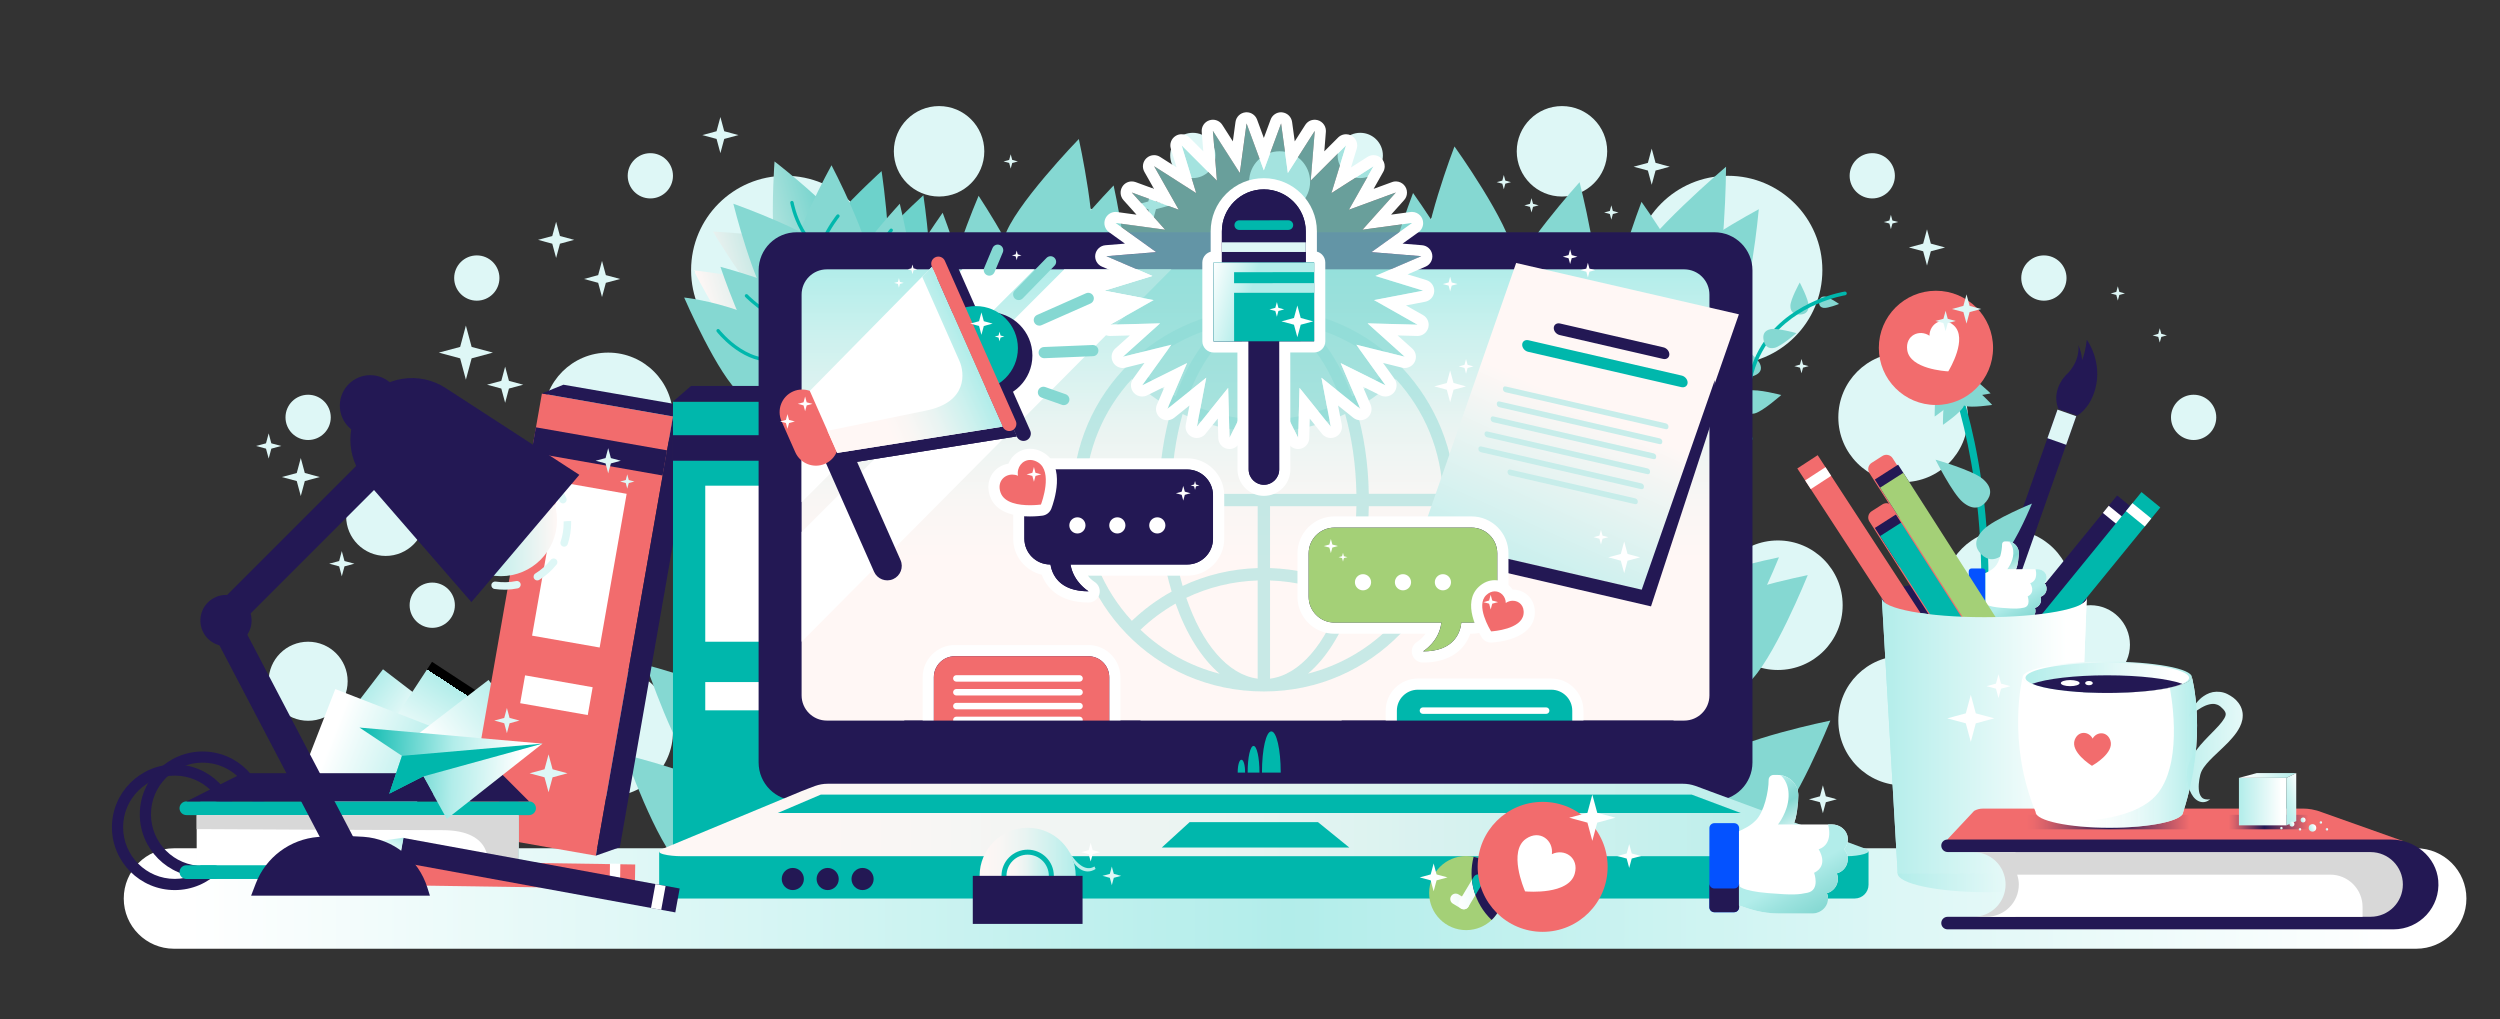
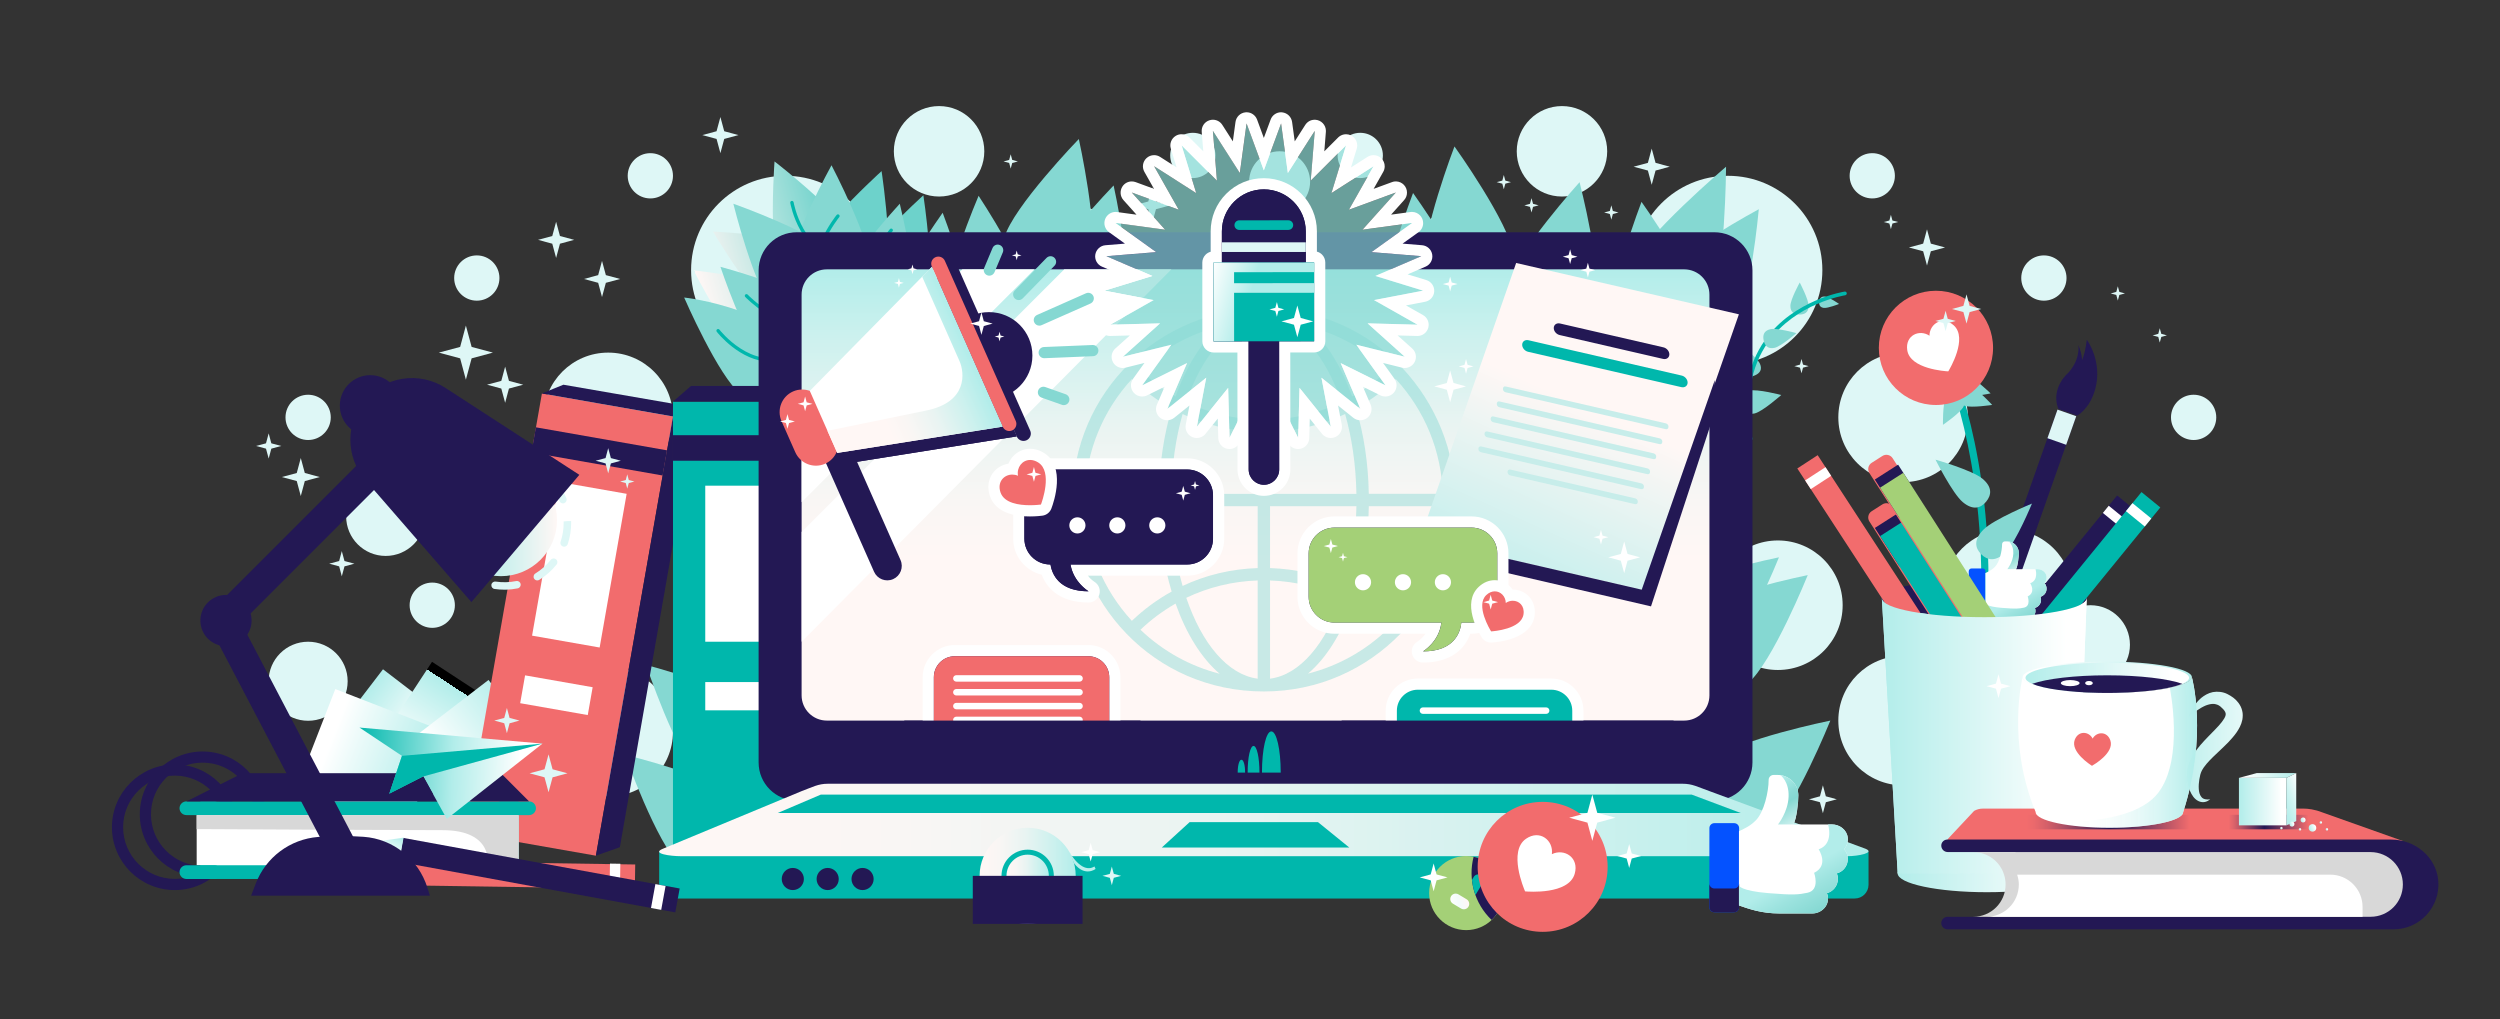
<svg xmlns="http://www.w3.org/2000/svg" version="1.1" x="0px" y="0px" viewBox="0 0 670.5 273.38" style="enable-background:new 0 0 670.5 273.38;" xml:space="preserve">
  <rect x="0" y="0" width="670.5" height="273.38" fill="#333333" stroke="none" />
  <style type="text/css">
	.st0{fill:#DEF7F6;}
	.st1{fill:url(#SVGID_1_);}
	.st2{fill:#85D8D2;}
	.st3{fill:#00B7AC;}
	.st4{fill:url(#SVGID_2_);}
	.st5{fill:url(#SVGID_3_);}
	.st6{fill:url(#SVGID_4_);}
	.st7{fill:url(#SVGID_5_);}
	.st8{fill:url(#SVGID_6_);}
	.st9{fill:#231854;}
	.st10{fill:#FFFFFF;}
	.st11{fill:#F26C6D;}
	.st12{fill:url(#SVGID_7_);}
	.st13{fill:url(#SVGID_8_);}
	.st14{fill:#0452FF;}
	.st15{fill:url(#SVGID_9_);}
	.st16{fill:url(#SVGID_10_);}
	.st17{fill:#A4D077;}
	.st18{fill:url(#SVGID_11_);}
	.st19{fill:url(#SVGID_12_);}
	.st20{fill:url(#SVGID_13_);}
	.st21{fill:url(#SVGID_14_);}
	.st22{fill:url(#SVGID_15_);}
	.st23{fill:url(#SVGID_16_);}
	.st24{fill:url(#SVGID_17_);}
	.st25{fill:#D8D8D8;}
	.st26{fill:url(#SVGID_18_);}
	.st27{fill:url(#SVGID_19_);}
	.st28{fill:url(#SVGID_20_);}
	.st29{fill:url(#SVGID_21_);}
	.st30{fill:url(#SVGID_22_);}
	.st31{fill:url(#SVGID_23_);}
	.st32{fill:url(#SVGID_24_);}
	.st33{fill:url(#SVGID_25_);}
	.st34{fill:url(#SVGID_26_);}
	.st35{fill:url(#SVGID_27_);}
	.st36{fill:url(#SVGID_28_);}
	.st37{fill:url(#SVGID_29_);}
	.st38{fill:url(#SVGID_30_);}
	.st39{fill:url(#SVGID_31_);}
	.st40{fill:url(#SVGID_32_);}
	.st41{fill:url(#SVGID_33_);}
	.st42{fill:url(#SVGID_34_);}
	.st43{fill:url(#SVGID_35_);}
	.st44{fill:url(#SVGID_36_);}
	.st45{fill:url(#SVGID_37_);}
	.st46{fill:#BAEEEB;}
	.st47{fill:url(#SVGID_38_);}
	.st48{fill:url(#SVGID_39_);}
	.st49{opacity:0.45;}
	.st50{opacity:0.65;}
	.st51{fill:url(#SVGID_40_);}
	.st52{fill:url(#SVGID_41_);}
	.st53{fill:url(#SVGID_42_);}
	.st54{fill:#C7EDEA;}
</style>
  <g id="laptop">
    <g>
      <circle class="st0" cx="463.45" cy="72.46" r="25.31" />
      <circle class="st0" cx="210.66" cy="72.46" r="25.31" />
      <circle class="st0" cx="510.41" cy="111.94" r="17.37" />
      <circle class="st0" cx="163.12" cy="111.94" r="17.37" />
      <circle class="st0" cx="82.64" cy="182.71" r="10.6" />
      <circle class="st0" cx="103.44" cy="138.5" r="10.6" />
      <circle class="st0" cx="560.65" cy="172.92" r="10.6" />
      <circle class="st0" cx="251.86" cy="40.58" r="12.13" />
      <circle class="st0" cx="418.92" cy="40.58" r="12.13" />
      <circle class="st0" cx="287.9" cy="67.2" r="12.13" />
      <circle class="st0" cx="392.41" cy="67.2" r="12.13" />
      <circle class="st0" cx="343.19" cy="48.75" r="8.18" />
      <circle class="st0" cx="319.92" cy="41.69" r="6.07" />
      <circle class="st0" cx="174.42" cy="47.15" r="6.07" />
      <circle class="st0" cx="502.14" cy="47.15" r="6.07" />
      <circle class="st0" cx="548.17" cy="74.57" r="6.07" />
      <circle class="st0" cx="127.88" cy="74.57" r="6.07" />
      <circle class="st0" cx="588.33" cy="111.94" r="6.07" />
      <circle class="st0" cx="82.64" cy="111.94" r="6.07" />
      <circle class="st0" cx="115.93" cy="162.32" r="6.07" />
      <circle class="st0" cx="364.82" cy="41.69" r="6.07" />
      <circle class="st0" cx="538.5" cy="159.37" r="17.37" />
      <circle class="st0" cx="476.83" cy="162.32" r="17.37" />
      <circle class="st0" cx="205.23" cy="162.32" r="17.37" />
      <circle class="st0" cx="510.41" cy="193.26" r="17.37" />
      <circle class="st0" cx="163.12" cy="196.26" r="17.37" />
      <linearGradient id="SVGID_1_" gradientUnits="userSpaceOnUse" x1="1164.944" y1="191.113" x2="1229.701" y2="191.113" gradientTransform="matrix(0.966 -0.259 0.259 0.966 -987.974 192.073)">
        <stop offset="0" style="stop-color:#DEF7F6" />
        <stop offset="0" style="stop-color:#FFF7F5" />
        <stop offset="0.115" style="stop-color:#E9F1EF" />
        <stop offset="0.353" style="stop-color:#B1E3DE" />
        <stop offset="0.612" style="stop-color:#6DD2CB" />
      </linearGradient>
      <path class="st1" d="M248.54,82.54c2.6-7.32-0.89-30.17-0.89-30.17s-4.69,4.24-9.54,9.34c-0.47-7.97-1.67-15.82-1.67-15.82    s-6.51,5.89-12.12,12.12c-6.49-6.92-16.59-14.71-16.59-14.71s-0.83,11.18-0.27,20.36c-8.04-1.17-16.24-1.56-16.24-1.56    s3.69,6.23,8.11,12.42c-6.96-1.32-13.32-2.03-13.32-2.03s10.5,20.59,16.89,25.01" />
      <path class="st2" d="M204.96,96.24c-5.12-4.82-11.74-24.68-11.74-24.68s20.23,5.4,25.35,10.22" />
      <path class="st2" d="M223.72,79.16c1.93-7.52,17.6-24.52,17.6-24.52s5.57,22.44,3.64,29.96" />
      <path class="st2" d="M222.6,82.75c-6.05-0.06-10.93-2.66-10.85-10.43c0.08-7.76,11.26-28,11.26-28s10.74,20.47,10.66,28.23" />
      <path class="st2" d="M207.46,82.83c-5.22-5.75-10.78-28.19-10.78-28.19s21.79,7.71,27.01,13.46s3.29,10.93-1.19,15" />
      <path class="st2" d="M444.67,75.25c4.69-7.12,27.04-19.14,27.04-19.14s-2.26,25.28-6.96,32.39c-4.69,7.12-10.73,6.48-16.28,2.82" />
      <path class="st2" d="M432.25,86.29c-1.09-8.45,8-32.15,8-32.15s14.78,20.63,15.87,29.08s-3.9,11.91-10.49,12.76" />
      <path class="st2" d="M370.98,83.91c-1.09-8.45,8-32.15,8-32.15s14.78,20.63,15.87,29.08s-3.9,11.91-10.49,12.76" />
      <path class="st2" d="M382.09,71.43c-1.09-8.45,8-32.15,8-32.15s14.78,20.63,15.87,29.08s-3.9,11.91-10.49,12.76" />
      <path class="st2" d="M278.7,76.17c2.32-8.2,19.97-26.43,19.97-26.43s5.5,24.77,3.18,32.98s-8.26,9.43-14.66,7.62" />
      <path class="st2" d="M269.37,63.71c2.32-8.2,19.97-26.43,19.97-26.43s5.5,24.77,3.18,32.98s-8.26,9.43-14.66,7.62" />
      <path class="st2" d="M253.25,84.33c-0.76-8.49,9.21-31.82,9.21-31.82s13.99,21.18,14.75,29.66s-4.35,11.76-10.97,12.35" />
      <path class="st2" d="M404.6,75.97c2.03-8.28,19.04-27.11,19.04-27.11s6.36,24.57,4.33,32.85c-2.03,8.28-7.93,9.71-14.38,8.13" />
      <path class="st2" d="M436.75,72.39c4.22-9.05,26.18-27.68,26.18-27.68s-0.15,28.8-4.37,37.85s-10.48,9.74-16.51,6.93" />
      <path class="st2" d="M459.47,203.75c6.55-5.45,31.43-10.49,31.43-10.49s-9.48,23.54-16.04,28.99c-6.55,5.45-12.15,3.1-16.4-2.01" />
      <path class="st2" d="M453.41,164.73c6.55-5.45,31.43-10.49,31.43-10.49s-9.48,23.54-16.04,28.99c-6.55,5.45-12.15,3.1-16.4-2.01" />
      <path class="st2" d="M204.03,190.65c-6.22-5.83-30.75-12.32-30.75-12.32s8.08,24.06,14.3,29.89l16.49-1.04    C208.61,202.32,210.25,196.47,204.03,190.65z" />
      <path class="st2" d="M198.6,214.22c-6.32-5.72-30.96-11.8-30.96-11.8s8.49,23.92,14.81,29.64l16.47-1.32    C203.38,225.81,204.92,219.95,198.6,214.22z" />
      <path class="st2" d="M445.69,159.96c6.55-5.45,31.43-10.49,31.43-10.49s-9.48,23.54-16.04,28.99c-6.55,5.45-12.15,3.1-16.4-2.01" />
      <path class="st2" d="M198.76,105.83c-6.09-4.81-15.27-26.03-15.27-26.03s26.48,2.59,42.86,21.93" />
      <path class="st2" d="M238.39,83.56c0.98-7.7,14.43-26.5,14.43-26.5s8.29,21.58,7.31,29.28" />
      <g>
        <path class="st3" d="M219.02,80.26c-0.2,0-0.38-0.13-0.44-0.33c-3.32-11.15,5.72-22.17,5.81-22.28c0.16-0.19,0.45-0.22,0.64-0.06     c0.19,0.16,0.22,0.45,0.06,0.64c-0.09,0.11-8.82,10.76-5.64,21.44c0.07,0.24-0.07,0.49-0.31,0.57     C219.11,80.25,219.07,80.26,219.02,80.26z" />
      </g>
      <g>
        <path class="st3" d="M218.36,88.35c-10.17,0-18.4-8.62-18.49-8.71c-0.17-0.18-0.16-0.47,0.02-0.64c0.18-0.17,0.47-0.16,0.64,0.02     c0.09,0.1,9.61,10.05,20.6,8.19c0.25-0.04,0.48,0.13,0.53,0.37c0.04,0.25-0.13,0.48-0.37,0.53     C220.29,88.28,219.32,88.35,218.36,88.35z" />
      </g>
      <g>
        <path class="st3" d="M233.3,84.07c-0.2,0-0.38-0.13-0.44-0.33c-3.32-11.15,5.72-22.17,5.81-22.28c0.16-0.19,0.45-0.22,0.64-0.06     c0.19,0.16,0.22,0.45,0.06,0.64c-0.09,0.11-8.82,10.76-5.64,21.44c0.07,0.24-0.07,0.49-0.31,0.57     C233.38,84.06,233.34,84.07,233.3,84.07z" />
      </g>
      <g>
        <path class="st3" d="M226.34,69.64c-0.01,0-0.01,0-0.02,0c-11.75-0.55-14.35-15.08-14.37-15.23c-0.04-0.25,0.13-0.48,0.37-0.52     c0.25-0.04,0.48,0.12,0.53,0.37c0.02,0.14,2.51,13.96,13.52,14.47c0.25,0.01,0.45,0.23,0.43,0.48     C226.78,69.45,226.58,69.64,226.34,69.64z" />
      </g>
      <g>
        <path class="st3" d="M206.61,97c-8.13,0-14.3-7.93-14.38-8.03c-0.15-0.2-0.11-0.49,0.08-0.64c0.2-0.15,0.49-0.11,0.64,0.08     c0.09,0.11,8.72,11.18,18.7,6.52c0.23-0.11,0.5-0.01,0.61,0.22c0.11,0.23,0.01,0.5-0.22,0.61C210.17,96.64,208.34,97,206.61,97z" />
      </g>
      <g>
        <path class="st3" d="M220.03,86.16c-0.24,0-0.44-0.18-0.45-0.42c-0.78-11.55-11.32-13.68-11.77-13.77     c-0.25-0.05-0.41-0.29-0.36-0.53c0.05-0.25,0.29-0.41,0.53-0.36c0.12,0.02,11.67,2.34,12.51,14.6c0.02,0.25-0.17,0.47-0.42,0.49     C220.05,86.16,220.04,86.16,220.03,86.16z" />
      </g>
      <path class="st2" d="M464.73,118.83c1.3,1.41,2.61,1.05,3.71,0.04c1.1-1.01,1.56-2.29,0.26-3.7s-6.68-3.26-6.68-3.26    S463.44,117.42,464.73,118.83z" />
      <path class="st2" d="M467.54,99.55c0.7,1.59,1.94,1.66,3.17,1.11c1.24-0.55,2.01-1.51,1.31-3.1c-0.7-1.59-4.79-4.75-4.79-4.75    S466.84,97.96,467.54,99.55z" />
      <path class="st2" d="M480.18,82.03c-0.02,1.74,1.08,2.31,2.43,2.33c1.35,0.01,2.45-0.55,2.47-2.28c0.02-1.74-2.39-6.31-2.39-6.31    S480.19,80.29,480.18,82.03z" />
      <path class="st2" d="M489.52,79.54c-1.08-0.13-1.51,0.51-1.61,1.35s0.18,1.56,1.25,1.69c1.08,0.13,4.08-1.06,4.08-1.06    S490.6,79.67,489.52,79.54z" />
      <g>
        <path class="st3" d="M469.48,118.21c-0.24,0-0.45-0.17-0.49-0.41c-2.01-10.71-0.53-19.67,4.42-26.64     c7.67-10.79,21.19-12.94,21.32-12.96c0.27-0.04,0.53,0.15,0.57,0.42c0.04,0.27-0.15,0.53-0.42,0.57     c-0.13,0.02-13.24,2.11-20.66,12.56c-4.78,6.73-6.21,15.43-4.25,25.86c0.05,0.27-0.13,0.53-0.4,0.58     C469.54,118.2,469.51,118.21,469.48,118.21z" />
      </g>
      <path class="st2" d="M469.15,104.77c-2.17,0.52-2.55,2.06-2.14,3.75s1.45,2.89,3.61,2.36s7.11-4.94,7.11-4.94    S471.31,104.25,469.15,104.77z" />
      <path class="st2" d="M474.81,88.29c-1.77,0.4-2.1,1.65-1.79,3.03s1.15,2.37,2.92,1.97c1.77-0.4,5.85-3.95,5.85-3.95    S476.59,87.89,474.81,88.29z" />
      <linearGradient id="SVGID_2_" gradientUnits="userSpaceOnUse" x1="33.189" y1="240.977" x2="661.5" y2="240.977">
        <stop offset="0.028" style="stop-color:#FFFFFF" />
        <stop offset="0.153" style="stop-color:#EAFAF9" />
        <stop offset="0.497" style="stop-color:#B2EDEA" />
        <stop offset="0.967" style="stop-color:#FFFFFF" />
      </linearGradient>
-       <path class="st4" d="M648.03,254.45H46.66c-7.44,0-13.47-6.03-13.47-13.47v0c0-7.44,6.03-13.47,13.47-13.47h601.36    c7.44,0,13.47,6.03,13.47,13.47v0C661.5,248.42,655.47,254.45,648.03,254.45z" />
      <g>
        <linearGradient id="SVGID_3_" gradientUnits="userSpaceOnUse" x1="2418.571" y1="144.752" x2="2458.883" y2="144.752" gradientTransform="matrix(-0.409 -0.313 -0.396 0.516 1156.11 886.471)">
          <stop offset="0.101" style="stop-color:#FFFFFF" />
          <stop offset="0.34" style="stop-color:#EAFAF9" />
          <stop offset="1" style="stop-color:#B2EDEA" />
          <stop offset="1" style="stop-color:#000000" />
        </linearGradient>
        <polygon class="st5" points="102.72,179.5 119.2,192.13 101.86,214.75 85.39,202.13    " />
        <linearGradient id="SVGID_4_" gradientUnits="userSpaceOnUse" x1="2552.649" y1="4906.099" x2="2582.016" y2="4906.099" gradientTransform="matrix(0.44 -0.672 -0.467 -0.305 1276.753 3415.687)">
          <stop offset="0.101" style="stop-color:#FFFFFF" />
          <stop offset="0.34" style="stop-color:#EAFAF9" />
          <stop offset="1" style="stop-color:#B2EDEA" />
          <stop offset="1" style="stop-color:#000000" />
        </linearGradient>
        <polygon class="st6" points="130.77,187.25 117.86,206.99 102.95,197.23 115.87,177.5    " />
        <linearGradient id="SVGID_5_" gradientUnits="userSpaceOnUse" x1="-559.147" y1="5634.234" x2="-526.413" y2="5634.234" gradientTransform="matrix(0.894 0.348 0.302 -0.776 -1117.057 4767.266)">
          <stop offset="0.101" style="stop-color:#FFFFFF" />
          <stop offset="0.34" style="stop-color:#EAFAF9" />
          <stop offset="1" style="stop-color:#B2EDEA" />
          <stop offset="1" style="stop-color:#000000" />
        </linearGradient>
        <polygon class="st7" points="108.45,223.85 79.17,212.46 89.93,184.81 119.2,196.2    " />
        <linearGradient id="SVGID_6_" gradientUnits="userSpaceOnUse" x1="1704.595" y1="5034.691" x2="1733.966" y2="5034.691" gradientTransform="matrix(0.761 -0.585 -0.507 -0.661 1373.754 4532.764)">
          <stop offset="0.101" style="stop-color:#FFFFFF" />
          <stop offset="0.34" style="stop-color:#EAFAF9" />
          <stop offset="1" style="stop-color:#B2EDEA" />
          <stop offset="1" style="stop-color:#000000" />
        </linearGradient>
        <polygon class="st8" points="147.23,203.47 124.88,220.64 108.66,199.53 131.02,182.36    " />
      </g>
      <g>
        <rect x="180.49" y="107.71" class="st3" width="35.71" height="119.59" />
        <rect x="180.49" y="116.72" class="st9" width="35.71" height="6.85" />
        <rect x="189.15" y="130.26" class="st10" width="18.4" height="41.85" />
        <rect x="189.15" y="182.93" class="st10" width="18.4" height="7.58" />
      </g>
      <g>
        <rect x="92.77" y="149.65" transform="matrix(0.173 -0.985 0.985 0.173 -38.8 288.812)" class="st11" width="119.59" height="35.71" />
        <rect x="142.86" y="117.62" transform="matrix(0.985 0.173 -0.173 0.985 23.351 -25.966)" class="st9" width="35.71" height="6.85" />
        <rect x="146.19" y="130.51" transform="matrix(0.985 0.173 -0.173 0.985 28.523 -24.586)" class="st10" width="18.4" height="41.85" />
        <rect x="140.04" y="182.64" transform="matrix(0.985 0.173 -0.173 0.985 34.482 -22.997)" class="st10" width="18.4" height="7.58" />
      </g>
      <g>
        <linearGradient id="SVGID_7_" gradientUnits="userSpaceOnUse" x1="508.944" y1="234.212" x2="556.82" y2="234.212">
          <stop offset="0" style="stop-color:#B2EDEA" />
          <stop offset="0.66" style="stop-color:#EAFAF9" />
          <stop offset="0.899" style="stop-color:#FFFFFF" />
        </linearGradient>
        <ellipse class="st12" cx="532.88" cy="234.21" rx="23.94" ry="5.08" />
        <linearGradient id="SVGID_8_" gradientUnits="userSpaceOnUse" x1="504.712" y1="197.34" x2="559.652" y2="197.34">
          <stop offset="0" style="stop-color:#B2EDEA" />
          <stop offset="0.66" style="stop-color:#EAFAF9" />
          <stop offset="0.899" style="stop-color:#FFFFFF" />
        </linearGradient>
        <polygon class="st13" points="556.82,234.24 508.96,234.24 504.71,160.44 559.65,160.44    " />
        <ellipse class="st9" cx="532.18" cy="160.44" rx="27.47" ry="5.08" />
        <g>
          <rect x="501.96" y="117.69" transform="matrix(0.838 -0.546 0.546 0.838 -2.863 301.083)" class="st11" width="6.52" height="75.34" />
          <rect x="484.25" y="126.79" transform="matrix(0.838 -0.546 0.546 0.838 9.104 287)" class="st10" width="6.52" height="2.78" />
        </g>
        <g>
          <rect x="545.53" y="127.2" transform="matrix(0.775 0.632 -0.632 0.775 225.414 -310.477)" class="st9" width="5.87" height="67.86" />
          <rect x="563.94" y="137.32" transform="matrix(0.775 0.632 -0.632 0.775 215.298 -327.198)" class="st10" width="5.87" height="2.5" />
        </g>
        <g>
          <rect x="539.68" y="108.49" transform="matrix(0.943 0.332 -0.332 0.943 78.917 -171.629)" class="st9" width="5.33" height="73.87" />
          <rect x="550.59" y="110.35" transform="matrix(0.943 0.332 -0.332 0.943 69.25 -177)" class="st0" width="5.33" height="8.13" />
          <path class="st9" d="M559.68,91.12c-1.23,10.09-4.26,6.43-7.07,11.49c-2.17,3.91-0.52,7.08-0.52,7.08l5.03,1.77      c0,0,3.29-1.71,4.78-6.95C564.04,96.96,559.68,91.12,559.68,91.12z" />
          <path class="st9" d="M557.41,92.53c0,0,0.8,4.25-3.55,8.35l0.39,1.28l3.22-1.83C557.47,100.34,559.66,97.8,557.41,92.53z" />
        </g>
        <g>
          <rect x="549.63" y="125.66" transform="matrix(0.775 0.632 -0.632 0.775 227.801 -312.779)" class="st3" width="6.52" height="75.34" />
          <rect x="570.14" y="136.8" transform="matrix(0.775 0.632 -0.632 0.775 216.526 -331.409)" class="st10" width="6.52" height="2.78" />
        </g>
        <g>
          <g>
            <path class="st3" d="M531.74,171.96c-0.03,0-0.05,0-0.08,0c-0.53-0.04-0.92-0.5-0.88-1.03c3.38-43.13-8.6-71.15-8.72-71.43       c-0.21-0.49,0.01-1.05,0.5-1.27c0.48-0.21,1.05,0.01,1.27,0.5c0.12,0.28,12.3,28.71,8.88,72.35       C532.65,171.58,532.23,171.96,531.74,171.96z" />
          </g>
          <path class="st2" d="M531.66,128.36c2.75,2.27,2.47,4.43,1.03,6.18c-1.45,1.75-3.52,2.42-6.26,0.14      c-2.75-2.27-7.33-11.4-7.33-11.4S528.91,126.09,531.66,128.36z" />
          <path class="st2" d="M538.01,148.01c-2.75,2.75-5,2.3-6.65,0.64c-1.66-1.66-2.1-3.91,0.65-6.65c2.75-2.75,12.96-6.94,12.96-6.94      S540.76,145.26,538.01,148.01z" />
          <path class="st2" d="M526.97,108.84c-1.78-0.63-1.97-1.96-1.48-3.34s1.47-2.31,3.25-1.68c1.78,0.63,5.56,4.78,5.56,4.78      S528.75,109.46,526.97,108.84z" />
          <path class="st2" d="M526.58,106.18c-1.81-0.52-2.08-1.84-1.67-3.25c0.41-1.41,1.33-2.39,3.14-1.87      c1.81,0.52,5.83,4.45,5.83,4.45S528.39,106.7,526.58,106.18z" />
          <path class="st2" d="M521.86,106.65c0.87-1.68,2.21-1.68,3.52-1.01c1.31,0.67,2.08,1.77,1.22,3.45c-0.87,1.68-5.5,4.85-5.5,4.85      S521,108.33,521.86,106.65z" />
-           <path class="st2" d="M519.64,104.43c0.87-1.68,2.21-1.68,3.52-1.01s2.08,1.77,1.22,3.45c-0.87,1.68-5.5,4.85-5.5,4.85      S518.78,106.1,519.64,104.43z" />
          <g>
            <circle class="st11" cx="519.22" cy="93.3" r="15.32" />
            <g>
              <path class="st10" d="M511.52,93.9c-0.58-3.97,3.27-5.68,5.96-3.86c0.01-3.25,3.6-5.47,6.55-2.75        c3.77,3.47-1.1,11.65-1.5,12.31C521.77,99.56,512.26,98.98,511.52,93.9z" />
            </g>
          </g>
        </g>
        <g>
          <g>
            <g>
              <path class="st14" d="M531.76,152.46l-2.99,0c-0.41,0-0.75,0.33-0.75,0.75l0,11.94c0,0.41,0.33,0.75,0.75,0.75l2.98,0        c0.41,0,0.75-0.33,0.75-0.75l0-11.94C532.51,152.79,532.17,152.46,531.76,152.46z" />
            </g>
          </g>
          <g>
            <g>
              <path class="st10" d="M548.89,154.64c-0.13-1.16-1.21-1.98-2.38-1.98l-5.82,0c0.49-0.89,0.76-3.39,0.75-4.41        c-0.02-1.69-1.42-3.05-3.11-3.05l-0.62,0c-0.41,0-0.75,0.33-0.75,0.75c0,1.73-0.67,4.84-1.94,6.11        c-0.85,0.85-1.58,1.16-2.54,1.64l0,11.2c1.46,0.49,3.32,1.2,6.16,1.21l4.88,0c1.61,0,2.86-1.49,2.24-3.06        c0.95-0.26,1.65-1.13,1.65-2.16c0-0.29-0.06-0.57-0.16-0.83c1.6-0.44,2.19-2.41,1.08-3.65        C548.74,155.93,548.97,155.31,548.89,154.64z" />
            </g>
          </g>
          <path class="st9" d="M531.76,162.31l-2.98,0c-0.41,0-0.75-0.33-0.75-0.75l0,3.58c0,0.41,0.33,0.75,0.75,0.75l2.98,0      c0.41,0,0.75-0.33,0.75-0.75l0-3.58C532.51,161.98,532.17,162.31,531.76,162.31z" />
          <g>
            <linearGradient id="SVGID_9_" gradientUnits="userSpaceOnUse" x1="334.232" y1="91.125" x2="330.526" y2="84.706" gradientTransform="matrix(1 3.616567e-04 -3.616567e-04 1 207.029 61.102)">
              <stop offset="0" style="stop-color:#CCF0EE" />
              <stop offset="0.453" style="stop-color:#85D8D2" />
              <stop offset="0.597" style="stop-color:#8CDBD6" />
              <stop offset="0.813" style="stop-color:#A1E5E1" />
              <stop offset="0.955" style="stop-color:#B2EDEA" />
            </linearGradient>
            <path class="st15" d="M540.7,152.65c0.49-0.89,0.76-3.39,0.75-4.41c-0.02-1.55-1.2-2.82-2.7-3.02c0.03,0.02,1.3,0.96,1.22,3.24       c-0.08,2.31-1.6,4.19-1.6,4.19L540.7,152.65z" />
            <linearGradient id="SVGID_10_" gradientUnits="userSpaceOnUse" x1="337.389" y1="104.762" x2="332.002" y2="95.432" gradientTransform="matrix(1 3.616567e-04 -3.616567e-04 1 207.029 61.102)">
              <stop offset="0" style="stop-color:#85D8D2" />
              <stop offset="0.354" style="stop-color:#9DE3DF" />
              <stop offset="0.62" style="stop-color:#B2EDEA" />
            </linearGradient>
            <path class="st16" d="M538.64,166.09l4.88,0c1.61,0,2.86-1.49,2.24-3.06c0.95-0.26,1.65-1.13,1.65-2.16       c0-0.29-0.06-0.57-0.16-0.83c1.6-0.44,2.19-2.41,1.08-3.65c0.41-0.46,0.63-1.08,0.56-1.75c-0.13-1.16-1.21-1.98-2.38-1.98       l-0.59,0c0,0,0.94,2.94-1.42,3.76c0,0,1.63,2.41-0.68,3.54c0,0,0.96,2.6-1,3.01c-1.33,0.28-2.09,0.37-5.88,0.06       c-4.21-0.35-4.45-1.13-4.45-1.13l0,2.99C533.95,165.37,535.81,166.09,538.64,166.09z" />
          </g>
        </g>
        <g>
          <path class="st11" d="M535.01,182.44l-2.88,1.84c-0.93,0.59-2.16,0.32-2.75-0.61l-28.01-43.81c-0.59-0.93-0.32-2.16,0.61-2.75      l2.88-1.84c0.93-0.59,2.16-0.32,2.75,0.61l28.01,43.81C536.21,180.62,535.94,181.85,535.01,182.44z" />
          <rect x="505.25" y="138.74" transform="matrix(0.843 -0.539 0.539 0.843 2.12 296.968)" class="st9" width="7.41" height="12.23" />
          <rect x="516.61" y="138.02" transform="matrix(0.843 -0.539 0.539 0.843 -5.663 305.888)" class="st3" width="7.41" height="49.22" />
        </g>
        <g>
          <path class="st11" d="M535.01,169.46l-2.88,1.84c-0.93,0.59-2.16,0.32-2.75-0.61l-28.01-43.81c-0.59-0.93-0.32-2.16,0.61-2.75      l2.88-1.84c0.93-0.59,2.16-0.32,2.75,0.61l28.01,43.81C536.21,167.63,535.94,168.87,535.01,169.46z" />
          <rect x="505.25" y="125.76" transform="matrix(0.843 -0.539 0.539 0.843 9.114 294.924)" class="st9" width="7.41" height="12.23" />
          <rect x="516.61" y="125.04" transform="matrix(0.843 -0.539 0.539 0.843 1.33 303.843)" class="st17" width="7.41" height="49.22" />
        </g>
        <linearGradient id="SVGID_11_" gradientUnits="userSpaceOnUse" x1="504.712" y1="197.34" x2="559.652" y2="197.34">
          <stop offset="0" style="stop-color:#B2EDEA" />
          <stop offset="0.66" style="stop-color:#EAFAF9" />
          <stop offset="0.899" style="stop-color:#FFFFFF" />
        </linearGradient>
        <path class="st18" d="M532.18,165.53c-15.17,0-27.47-2.28-27.47-5.08l4.25,73.79h47.86l2.83-73.79     C559.65,163.25,547.35,165.53,532.18,165.53z" />
      </g>
      <path class="st3" d="M497.44,240.98H180.48c-2.04,0-3.69-1.65-3.69-3.69v-8.97h324.35v8.97    C501.14,239.32,499.48,240.98,497.44,240.98z" />
      <path class="st9" d="M459.8,214.71H213.67c-5.64,0-10.21-4.57-10.21-10.21V72.5c0-5.64,4.57-10.21,10.21-10.21H459.8    c5.64,0,10.21,4.57,10.21,10.21v131.99C470.01,210.13,465.44,214.71,459.8,214.71z" />
      <linearGradient id="SVGID_12_" gradientUnits="userSpaceOnUse" x1="336.734" y1="193.264" x2="336.734" y2="72.238">
        <stop offset="0.357" style="stop-color:#FFF7F5" />
        <stop offset="0.486" style="stop-color:#F9F6F4" />
        <stop offset="0.655" style="stop-color:#E9F4F2" />
        <stop offset="0.846" style="stop-color:#CDF1EE" />
        <stop offset="1" style="stop-color:#B2EDEA" />
      </linearGradient>
      <path class="st19" d="M451.71,193.26H221.76c-3.74,0-6.77-3.03-6.77-6.77V79.01c0-3.74,3.03-6.77,6.77-6.77h229.94    c3.74,0,6.77,3.03,6.77,6.77V186.5C458.47,190.23,455.44,193.26,451.71,193.26z" />
      <linearGradient id="SVGID_13_" gradientUnits="userSpaceOnUse" x1="176.787" y1="219.913" x2="501.14" y2="219.913">
        <stop offset="0" style="stop-color:#FFF7F5" />
        <stop offset="0.2" style="stop-color:#F9F6F4" />
        <stop offset="0.463" style="stop-color:#E9F4F2" />
        <stop offset="0.76" style="stop-color:#CDF1EE" />
        <stop offset="1" style="stop-color:#B2EDEA" />
      </linearGradient>
      <path class="st20" d="M495.58,229.63H182.54c-2.64,0-7.93-0.68-4.79-1.98L215,212.18c2.95-1.09,4.41-1.98,7.06-1.98h229.19    c2.64,0,3.97,0.82,7.23,1.98l41.89,15.47C503.01,228.75,498.22,229.63,495.58,229.63z" />
      <polygon class="st3" points="361.87,227.3 311.6,227.3 319.05,220.5 353.49,220.5   " />
      <polygon class="st3" points="466.87,218.05 208.57,218.05 220.15,213.11 453.71,213.11   " />
      <circle class="st9" cx="212.63" cy="235.75" r="2.97" />
      <circle class="st9" cx="221.98" cy="235.75" r="2.97" />
      <circle class="st9" cx="231.34" cy="235.75" r="2.97" />
      <g>
        <circle class="st3" cx="342.71" cy="67.2" r="2.97" />
        <circle class="st3" cx="336.68" cy="67.2" r="1.29" />
      </g>
      <polygon class="st10" points="215,115.35 258.1,72.24 277.43,72.24 215,134.68   " />
      <polygon class="st10" points="215,142.67 285.43,72.24 314.17,72.24 215,172.11   " />
      <g>
        <g>
          <g>
            <path class="st14" d="M465.1,220.77l-5.31,0c-0.73,0-1.33,0.59-1.33,1.33l-0.01,21.23c0,0.73,0.59,1.33,1.33,1.33l5.31,0       c0.73,0,1.33-0.59,1.33-1.33l0.01-21.23C466.43,221.36,465.84,220.77,465.1,220.77z" />
          </g>
        </g>
        <g>
          <g>
            <path class="st10" d="M495.56,224.64c-0.23-2.06-2.16-3.52-4.23-3.52l-10.35,0c0.88-1.57,1.35-6.03,1.33-7.85       c-0.03-3.01-2.53-5.42-5.54-5.43l-1.09,0c-0.73,0-1.33,0.59-1.33,1.33c0,3.07-1.2,8.61-3.45,10.86       c-1.52,1.52-2.81,2.07-4.51,2.91l-0.01,19.91c2.6,0.87,5.91,2.14,10.94,2.14l8.68,0c2.86,0,5.09-2.65,3.98-5.45       c1.69-0.46,2.93-2.01,2.94-3.84c0-0.52-0.1-1.01-0.28-1.47c2.85-0.77,3.89-4.29,1.92-6.49       C495.3,226.95,495.7,225.84,495.56,224.64z" />
          </g>
        </g>
        <path class="st9" d="M465.1,238.29l-5.31,0c-0.73,0-1.33-0.59-1.33-1.33l0,6.36c0,0.73,0.59,1.33,1.33,1.33l5.31,0     c0.73,0,1.33-0.59,1.33-1.33l0-6.36C466.42,237.7,465.83,238.29,465.1,238.29z" />
        <g>
          <linearGradient id="SVGID_14_" gradientUnits="userSpaceOnUse" x1="274.964" y1="159.369" x2="268.373" y2="147.954" gradientTransform="matrix(1 3.616567e-04 -3.616567e-04 1 207.029 61.102)">
            <stop offset="0" style="stop-color:#CCF0EE" />
            <stop offset="0.453" style="stop-color:#85D8D2" />
            <stop offset="0.597" style="stop-color:#8CDBD6" />
            <stop offset="0.813" style="stop-color:#A1E5E1" />
            <stop offset="0.955" style="stop-color:#B2EDEA" />
          </linearGradient>
          <path class="st21" d="M480.99,221.12c0.88-1.57,1.35-6.03,1.33-7.85c-0.03-2.76-2.13-5.01-4.8-5.37      c0.06,0.04,2.32,1.7,2.18,5.76c-0.14,4.11-2.85,7.46-2.85,7.46L480.99,221.12z" />
          <linearGradient id="SVGID_15_" gradientUnits="userSpaceOnUse" x1="280.577" y1="183.619" x2="270.998" y2="167.028" gradientTransform="matrix(1 3.616567e-04 -3.616567e-04 1 207.029 61.102)">
            <stop offset="0" style="stop-color:#85D8D2" />
            <stop offset="0.354" style="stop-color:#9DE3DF" />
            <stop offset="0.62" style="stop-color:#B2EDEA" />
          </linearGradient>
          <path class="st22" d="M477.33,245l8.68,0c2.86,0,5.09-2.65,3.98-5.45c1.69-0.46,2.93-2.01,2.94-3.84c0-0.52-0.1-1.01-0.28-1.47      c2.85-0.77,3.89-4.29,1.92-6.49c0.73-0.81,1.13-1.92,0.99-3.12c-0.23-2.06-2.16-3.52-4.23-3.52l-1.05,0c0,0,1.68,5.23-2.52,6.68      c0,0,2.89,4.29-1.22,6.3c0,0,1.71,4.63-1.79,5.35c-2.37,0.49-3.72,0.66-10.46,0.1c-7.49-0.62-7.91-2.01-7.91-2.01l0,5.31      C468.99,243.72,472.3,245,477.33,245z" />
        </g>
      </g>
      <g>
        <g>
          <circle class="st17" cx="393.23" cy="239.52" r="9.94" />
          <g>
            <linearGradient id="SVGID_16_" gradientUnits="userSpaceOnUse" x1="1074.705" y1="346.779" x2="1079.405" y2="346.779" gradientTransform="matrix(0.97 -0.242 0.242 0.97 -737.457 166.009)">
              <stop offset="0" style="stop-color:#FFFFFF" />
              <stop offset="0" style="stop-color:#000000" />
              <stop offset="0" style="stop-color:#FFFFFF" />
              <stop offset="0.494" style="stop-color:#F3FCFB" />
              <stop offset="1" style="stop-color:#FFF7F5" />
            </linearGradient>
            <path class="st23" d="M391.85,243.67l-2.18-1.31c-0.69-0.41-0.91-1.3-0.5-1.99v0c0.41-0.69,1.3-0.91,1.99-0.5l2.18,1.31       c0.69,0.41,0.91,1.3,0.5,1.99l0,0C393.43,243.86,392.54,244.08,391.85,243.67z" />
            <linearGradient id="SVGID_17_" gradientUnits="userSpaceOnUse" x1="1076.5" y1="345.007" x2="1084.743" y2="345.007" gradientTransform="matrix(0.97 -0.242 0.242 0.97 -737.457 166.009)">
              <stop offset="0" style="stop-color:#FFFFFF" />
              <stop offset="0" style="stop-color:#000000" />
              <stop offset="0" style="stop-color:#FFFFFF" />
              <stop offset="0.494" style="stop-color:#F3FCFB" />
              <stop offset="1" style="stop-color:#FFF7F5" />
            </linearGradient>
-             <path class="st24" d="M391.35,241.68l3.89-6.48c0.41-0.69,1.3-0.91,1.99-0.5l0,0c0.69,0.41,0.91,1.3,0.5,1.99l-3.89,6.48       c-0.41,0.69-1.3,0.91-1.99,0.5l0,0C391.16,243.26,390.94,242.37,391.35,241.68z" />
          </g>
        </g>
        <path class="st9" d="M400.05,246.73c2.52-2.38,3.72-6.02,2.82-9.62c-0.96-3.83-4.02-6.57-7.65-7.32     C393.67,235.8,395.43,242.32,400.05,246.73z" />
        <path class="st3" d="M395.71,240.06l2.02-3.36c0.41-0.69,0.19-1.58-0.5-1.99c-0.69-0.41-1.58-0.19-1.99,0.5l-0.46,0.77     C394.93,237.37,395.23,238.74,395.71,240.06z" />
        <g>
          <circle class="st11" cx="413.74" cy="232.49" r="17.43" />
          <g>
            <path class="st10" d="M422.33,234.37c1.27-4.38-2.8-6.91-6.12-5.28c0.5-3.66-3.2-6.72-6.95-4.12       c-4.79,3.33-0.58,13.31-0.23,14.1C409.9,239.15,420.7,239.98,422.33,234.37z" />
          </g>
        </g>
      </g>
      <g>
        <path class="st11" d="M617.91,216.87h-86.12c-0.81,0-1.62,0.21-2.33,0.61l-7.2,7.69l3.98,2.05l116.46,10.35l1.7-12.03     l-21.65-7.69C620.81,217.08,618.96,216.87,617.91,216.87z" />
        <g>
          <path class="st9" d="M641.32,225.17H522.26c-0.88,0-1.61,0.73-1.61,1.61l0,0c0,0.97,0.77,1.74,1.74,1.74h18.06      c0.06,0,0.13,0.06,0.13,0.13v17.11c0,0.06-0.06,0.13-0.13,0.13h-18.12c-0.93,0-1.68,0.75-1.68,1.68l0,0      c0,0.93,0.75,1.68,1.68,1.68h119.62c6.99,0,12.61-5.98,11.99-13.11C653.37,229.8,647.67,225.17,641.32,225.17z" />
          <path class="st25" d="M635.78,228.53H529.23c3.87,0,7.17,2.54,8.26,6.05c0.26,0.82,0.41,1.7,0.41,2.63      c0,4.8-3.87,8.67-8.67,8.67h106.55c4.8,0,8.67-3.87,8.67-8.67C644.45,232.42,640.58,228.53,635.78,228.53z" />
          <path class="st10" d="M624.97,234.58H541c0.26,0.84,0.45,1.7,0.45,2.63c0,4.8-3.87,8.67-8.67,8.67h100.86c0-0.84,0-1.7,0-2.63      C633.64,238.47,629.77,234.58,624.97,234.58z" />
        </g>
      </g>
      <g>
        <path class="st3" d="M332.95,203.76c-0.55,0-1,1.35-1,3.46h1.99C333.94,205.11,333.5,203.76,332.95,203.76" />
        <path class="st3" d="M340.97,196.16c-1.39,0-2.51,4.69-2.51,11.06h5.03C343.48,200.86,342.35,196.16,340.97,196.16" />
        <path class="st3" d="M336.2,200.06c-0.88,0-1.58,2.95-1.58,7.16h3.17C337.78,203.01,337.07,200.06,336.2,200.06" />
      </g>
      <linearGradient id="SVGID_18_" gradientUnits="userSpaceOnUse" x1="540.111" y1="220.481" x2="589.798" y2="220.481">
        <stop offset="0.067" style="stop-color:#F26C6D" />
        <stop offset="0.111" style="stop-color:#EA696C" />
        <stop offset="0.181" style="stop-color:#D35F69" />
        <stop offset="0.268" style="stop-color:#AE5065" />
        <stop offset="0.369" style="stop-color:#7A3B5E" />
        <stop offset="0.48" style="stop-color:#382157" />
        <stop offset="0.514" style="stop-color:#231854" />
        <stop offset="0.95" style="stop-color:#F26C6D" />
      </linearGradient>
      <path class="st26" d="M587.85,222.43h-45.79c-1.08,0-1.95-0.87-1.95-1.95l0,0c0-1.08,0.87-1.95,1.95-1.95h45.79    c1.08,0,1.95,0.87,1.95,1.95l0,0C589.8,221.56,588.93,222.43,587.85,222.43z" />
      <linearGradient id="SVGID_19_" gradientUnits="userSpaceOnUse" x1="590.474" y1="220.481" x2="623.207" y2="220.481">
        <stop offset="0.221" style="stop-color:#F26C6D" />
        <stop offset="0.257" style="stop-color:#E0656B" />
        <stop offset="0.329" style="stop-color:#B15265" />
        <stop offset="0.43" style="stop-color:#66335C" />
        <stop offset="0.514" style="stop-color:#231854" />
        <stop offset="0.877" style="stop-color:#F26C6D" />
      </linearGradient>
      <path class="st27" d="M621.26,222.43h-28.83c-1.08,0-1.95-0.87-1.95-1.95l0,0c0-1.08,0.87-1.95,1.95-1.95h28.83    c1.08,0,1.95,0.87,1.95,1.95l0,0C623.21,221.56,622.33,222.43,621.26,222.43z" />
      <g>
        <linearGradient id="SVGID_20_" gradientUnits="userSpaceOnUse" x1="542.474" y1="181.645" x2="587.865" y2="181.645">
          <stop offset="0.101" style="stop-color:#FFFFFF" />
          <stop offset="0.34" style="stop-color:#EAFAF9" />
          <stop offset="1" style="stop-color:#B2EDEA" />
        </linearGradient>
        <ellipse class="st28" cx="565.17" cy="181.64" rx="22.7" ry="4.2" />
        <path class="st10" d="M587.86,181.64c0,2.32-10.16,4.2-22.7,4.2c-12.53,0-22.7-1.88-22.7-4.2c0,0-4.35,17.14,3.5,36.15     c0,0,0,0.01,0,0.01c0,2.32,8.85,4.2,19.78,4.2c10.89,0,19.72-1.87,19.77-4.18h0C592.22,197.2,587.86,181.64,587.86,181.64z" />
        <linearGradient id="SVGID_21_" gradientUnits="userSpaceOnUse" x1="584.484" y1="200.346" x2="601.687" y2="200.346">
          <stop offset="0" style="stop-color:#BCEFEC" />
          <stop offset="1" style="stop-color:#E5F9F8" />
        </linearGradient>
        <path class="st29" d="M586.93,192.34c0.64-1.91,1.75-3.65,3.4-5.13c0.86-0.69,1.88-1.33,3.16-1.59c1.27-0.23,2.72-0.07,3.88,0.52     c1.15,0.59,2.15,1.25,3,2.39c0.21,0.29,0.41,0.61,0.58,0.95c0.15,0.37,0.33,0.72,0.4,1.12c0.22,0.8,0.17,1.62,0.06,2.37     c-0.29,1.48-0.96,2.58-1.6,3.52c-0.66,0.94-1.38,1.72-2.07,2.47c-1.42,1.47-2.85,2.74-4.15,4.01c-1.29,1.26-2.47,2.54-3.1,3.8     c-0.07,0.16-0.16,0.32-0.2,0.47c-0.06,0.15-0.12,0.3-0.17,0.53c-0.11,0.42-0.18,0.85-0.26,1.27c-0.13,0.85-0.21,1.71-0.15,2.53     c0.04,0.82,0.23,1.62,0.7,2.17c0.43,0.61,1.38,0.8,2.37,0.63c-0.39,0.31-0.84,0.6-1.39,0.71c-0.55,0.13-1.19,0.05-1.75-0.22     c-1.16-0.55-1.8-1.66-2.26-2.67c-0.43-1.05-0.65-2.14-0.75-3.22c-0.05-0.54-0.06-1.08-0.05-1.62c-0.01-0.25,0.03-0.57,0.07-0.9     c0.02-0.33,0.11-0.62,0.18-0.93c0.31-1.2,0.85-2.25,1.44-3.18c0.58-0.94,1.25-1.76,1.91-2.55c1.34-1.56,2.76-2.91,4.01-4.23     c1.26-1.27,2.41-2.69,2.67-3.56c0.09-0.4,0.14-0.59-0.08-1.08c-0.23-0.47-0.79-1.04-1.28-1.44c-0.51-0.42-1.04-0.59-1.69-0.69     c-0.66-0.05-1.43,0.12-2.22,0.42C590,189.88,588.45,191.05,586.93,192.34z" />
        <linearGradient id="SVGID_22_" gradientUnits="userSpaceOnUse" x1="550.01" y1="201.825" x2="589.256" y2="201.825">
          <stop offset="0.101" style="stop-color:#FFFFFF;stop-opacity:0" />
          <stop offset="0.34" style="stop-color:#EAFAF9;stop-opacity:0.266" />
          <stop offset="1" style="stop-color:#B2EDEA" />
        </linearGradient>
        <path class="st30" d="M581.94,184.47L581.94,184.47c0,0.01,3.94,18.96-3.1,28.15c-6.96,9.09-28.35,7.76-28.83,7.73     c3.61,1.01,9.31,1.66,15.74,1.66c10.89,0,19.72-1.87,19.77-4.18h0c6.69-20.63,2.34-36.18,2.34-36.18     C587.86,182.73,585.61,183.72,581.94,184.47z" />
        <linearGradient id="SVGID_23_" gradientUnits="userSpaceOnUse" x1="543.24" y1="181.787" x2="587.098" y2="181.787">
          <stop offset="0" style="stop-color:#B2EDEA" />
          <stop offset="0.66" style="stop-color:#EAFAF9" />
          <stop offset="0.899" style="stop-color:#FFFFFF" />
        </linearGradient>
        <ellipse class="st31" cx="565.17" cy="181.79" rx="21.93" ry="4.06" />
        <path class="st9" d="M567.65,185.82c7.95-0.17,14.6-1.12,17.65-2.42c-3.77-1.35-11.36-2.28-20.13-2.28     c-8.78,0-16.36,0.93-20.13,2.28c3.05,1.31,9.71,2.26,17.65,2.42c0.14,0,0.27,0.01,0.41,0.01c0.68,0.01,1.37,0.02,2.07,0.02     c0.7,0,1.39-0.01,2.07-0.02C567.37,185.82,567.51,185.82,567.65,185.82z" />
        <ellipse class="st10" cx="555.23" cy="183.21" rx="2.52" ry="0.82" />
        <ellipse class="st10" cx="560.26" cy="183.21" rx="1.01" ry="0.57" />
      </g>
      <g>
        <g>
          <path class="st9" d="M46.87,238.72c-9.29,0-16.85-7.56-16.85-16.85s7.56-16.85,16.85-16.85s16.85,7.56,16.85,16.85      S56.16,238.72,46.87,238.72z M46.87,208.02c-7.64,0-13.85,6.21-13.85,13.85c0,7.64,6.21,13.85,13.85,13.85      c7.64,0,13.85-6.21,13.85-13.85C60.72,214.23,54.51,208.02,46.87,208.02z" />
        </g>
        <g>
          <path class="st9" d="M54.34,235.25c-9.29,0-16.85-7.56-16.85-16.85s7.56-16.85,16.85-16.85s16.85,7.56,16.85,16.85      S63.63,235.25,54.34,235.25z M54.34,204.54c-7.64,0-13.85,6.21-13.85,13.85c0,7.64,6.21,13.85,13.85,13.85      c7.64,0,13.85-6.21,13.85-13.85C68.19,210.76,61.98,204.54,54.34,204.54z" />
        </g>
        <rect x="53.73" y="214.94" class="st3" width="85.34" height="20.8" />
        <rect x="52.75" y="218.61" class="st10" width="86.33" height="13.45" />
        <path class="st3" d="M141.9,218.61h-7.49c-1.01,0-1.84-0.82-1.84-1.84l0,0c0-1.01,0.82-1.84,1.84-1.84h7.49     c1.01,0,1.84,0.82,1.84,1.84l0,0C143.74,217.79,142.91,218.61,141.9,218.61z" />
        <path class="st3" d="M57.48,218.61h-7.49c-1.01,0-1.84-0.82-1.84-1.84l0,0c0-1.01,0.82-1.84,1.84-1.84h7.49     c1.01,0,1.84,0.82,1.84,1.84l0,0C59.32,217.79,58.49,218.61,57.48,218.61z" />
        <path class="st3" d="M57.48,235.74h-7.49c-1.01,0-1.84-0.82-1.84-1.84v0c0-1.01,0.82-1.84,1.84-1.84h7.49     c1.01,0,1.84,0.82,1.84,1.84v0C59.32,234.91,58.49,235.74,57.48,235.74z" />
        <polygon class="st9" points="134.35,207.38 65.04,207.38 49.99,214.94 141.9,214.94    " />
        <path class="st25" d="M52.75,218.61v3.76h1.59c0,0,50.47,0.28,64.35,0.28s12.09,9.4,12.09,9.4h8.31v-13.45H52.75z" />
      </g>
      <g>
        <g>
          <linearGradient id="SVGID_24_" gradientUnits="userSpaceOnUse" x1="600.477" y1="214.996" x2="613.204" y2="214.996">
            <stop offset="0" style="stop-color:#B2EDEA" />
            <stop offset="0.66" style="stop-color:#EAFAF9" />
            <stop offset="0.899" style="stop-color:#FFFFFF" />
          </linearGradient>
          <rect x="600.48" y="208.63" class="st32" width="12.73" height="12.73" />
          <linearGradient id="SVGID_25_" gradientUnits="userSpaceOnUse" x1="600.477" y1="207.988" x2="615.852" y2="207.988">
            <stop offset="0.101" style="stop-color:#FFFFFF" />
            <stop offset="0.34" style="stop-color:#EAFAF9" />
            <stop offset="1" style="stop-color:#B2EDEA" />
          </linearGradient>
          <polygon class="st33" points="605.26,207.34 600.48,208.63 613.2,208.63 615.85,207.34     " />
          <linearGradient id="SVGID_26_" gradientUnits="userSpaceOnUse" x1="611.187" y1="215.502" x2="617.869" y2="213.201">
            <stop offset="0" style="stop-color:#B2EDEA" />
            <stop offset="0.2" style="stop-color:#BAEFEC" />
            <stop offset="0.51" style="stop-color:#D0F4F2" />
            <stop offset="0.889" style="stop-color:#F3FCFC" />
            <stop offset="1" style="stop-color:#FFFFFF" />
          </linearGradient>
          <polygon class="st34" points="613.2,208.63 613.2,221.36 615.85,220.23 615.85,207.34     " />
        </g>
        <linearGradient id="SVGID_27_" gradientUnits="userSpaceOnUse" x1="619.258" y1="222.366" x2="621.165" y2="221.71">
          <stop offset="0" style="stop-color:#B2EDEA" />
          <stop offset="0.66" style="stop-color:#EAFAF9" />
          <stop offset="0.899" style="stop-color:#FFFFFF" />
        </linearGradient>
        <circle class="st35" cx="620.21" cy="222.04" r="1.01" />
        <linearGradient id="SVGID_28_" gradientUnits="userSpaceOnUse" x1="614.072" y1="221.248" x2="615.336" y2="220.813">
          <stop offset="0" style="stop-color:#B2EDEA" />
          <stop offset="0.66" style="stop-color:#EAFAF9" />
          <stop offset="0.899" style="stop-color:#FFFFFF" />
        </linearGradient>
        <circle class="st36" cx="614.7" cy="221.03" r="0.67" />
        <linearGradient id="SVGID_29_" gradientUnits="userSpaceOnUse" x1="617.06" y1="220.141" x2="618.324" y2="219.705">
          <stop offset="0" style="stop-color:#B2EDEA" />
          <stop offset="0.66" style="stop-color:#EAFAF9" />
          <stop offset="0.899" style="stop-color:#FFFFFF" />
        </linearGradient>
        <circle class="st37" cx="617.69" cy="219.92" r="0.67" />
        <linearGradient id="SVGID_30_" gradientUnits="userSpaceOnUse" x1="622.134" y1="220.7" x2="622.766" y2="220.482">
          <stop offset="0" style="stop-color:#B2EDEA" />
          <stop offset="0.66" style="stop-color:#EAFAF9" />
          <stop offset="0.899" style="stop-color:#FFFFFF" />
        </linearGradient>
        <circle class="st38" cx="622.45" cy="220.59" r="0.33" />
        <linearGradient id="SVGID_31_" gradientUnits="userSpaceOnUse" x1="616.538" y1="222.54" x2="617.17" y2="222.322">
          <stop offset="0" style="stop-color:#B2EDEA" />
          <stop offset="0.66" style="stop-color:#EAFAF9" />
          <stop offset="0.899" style="stop-color:#FFFFFF" />
        </linearGradient>
        <circle class="st39" cx="616.85" cy="222.43" r="0.33" />
        <linearGradient id="SVGID_32_" gradientUnits="userSpaceOnUse" x1="611.552" y1="222.206" x2="612.184" y2="221.988">
          <stop offset="0" style="stop-color:#B2EDEA" />
          <stop offset="0.66" style="stop-color:#EAFAF9" />
          <stop offset="0.899" style="stop-color:#FFFFFF" />
        </linearGradient>
        <circle class="st40" cx="611.87" cy="222.1" r="0.33" />
        <linearGradient id="SVGID_33_" gradientUnits="userSpaceOnUse" x1="623.769" y1="222.54" x2="624.4" y2="222.322">
          <stop offset="0" style="stop-color:#B2EDEA" />
          <stop offset="0.66" style="stop-color:#EAFAF9" />
          <stop offset="0.899" style="stop-color:#FFFFFF" />
        </linearGradient>
        <circle class="st41" cx="624.08" cy="222.43" r="0.33" />
      </g>
      <g>
        <rect x="129.31" y="196.82" transform="matrix(0.015 -1 1 0.015 -103.833 363.603)" class="st11" width="6.52" height="75.34" />
        <rect x="161.75" y="233.57" transform="matrix(-0.015 1 -1 -0.015 402.371 73.415)" class="st10" width="6.52" height="2.78" />
        <linearGradient id="SVGID_34_" gradientUnits="userSpaceOnUse" x1="-2903.212" y1="6390.124" x2="-2897.235" y2="6388.066" gradientTransform="matrix(-0.558 0.83 -0.83 -0.558 3772.488 6206.003)">
          <stop offset="0" style="stop-color:#B2EDEA" />
          <stop offset="0.66" style="stop-color:#EAFAF9" />
          <stop offset="0.899" style="stop-color:#FFFFFF" />
        </linearGradient>
        <polygon class="st42" points="94.86,237.19 94.95,230.67 85.71,233.63    " />
        <polygon class="st11" points="88.6,234.76 88.52,232.74 85.71,233.63    " />
      </g>
      <g>
        <rect x="141.45" y="196.97" transform="matrix(-0.18 0.984 -0.984 -0.18 401.569 134.558)" class="st9" width="6.52" height="75.34" />
        <rect x="173.36" y="239.09" transform="matrix(-0.18 0.984 -0.984 -0.18 444.978 110.063)" class="st10" width="6.52" height="2.78" />
        <linearGradient id="SVGID_35_" gradientUnits="userSpaceOnUse" x1="-2513.794" y1="6889.995" x2="-2507.817" y2="6887.936" gradientTransform="matrix(-0.688 0.726 -0.726 -0.688 3375.766 6787.951)">
          <stop offset="0" style="stop-color:#B2EDEA" />
          <stop offset="0.66" style="stop-color:#EAFAF9" />
          <stop offset="0.899" style="stop-color:#FFFFFF" />
        </linearGradient>
        <polygon class="st43" points="107.07,231.06 108.24,224.65 98.63,226.03    " />
        <polygon class="st9" points="101.29,227.62 101.55,225.61 98.63,226.03    " />
      </g>
      <g>
        <path class="st11" d="M566.01,198.62c-0.84-2.57-3.69-2.45-4.77-0.53c-0.98-1.96-3.82-2.22-4.79,0.31     c-1.23,3.24,4.18,6.72,4.62,6.99C561.52,205.13,567.09,201.91,566.01,198.62z" />
      </g>
      <g>
        <linearGradient id="SVGID_36_" gradientUnits="userSpaceOnUse" x1="262.726" y1="234.903" x2="288.506" y2="234.903">
          <stop offset="0" style="stop-color:#FFF7F5" />
          <stop offset="0.2" style="stop-color:#F9F6F4" />
          <stop offset="0.463" style="stop-color:#E9F4F2" />
          <stop offset="0.76" style="stop-color:#CDF1EE" />
          <stop offset="1" style="stop-color:#B2EDEA" />
        </linearGradient>
        <circle class="st44" cx="275.62" cy="234.9" r="12.89" />
        <circle class="st3" cx="275.62" cy="234.9" r="7.02" />
        <linearGradient id="SVGID_37_" gradientUnits="userSpaceOnUse" x1="269.941" y1="234.903" x2="281.292" y2="234.903">
          <stop offset="0" style="stop-color:#FFF7F5" />
          <stop offset="0.2" style="stop-color:#F9F6F4" />
          <stop offset="0.463" style="stop-color:#E9F4F2" />
          <stop offset="0.76" style="stop-color:#CDF1EE" />
          <stop offset="1" style="stop-color:#B2EDEA" />
        </linearGradient>
        <circle class="st45" cx="275.62" cy="234.9" r="5.68" />
        <rect x="260.9" y="234.9" class="st9" width="29.44" height="12.89" />
        <path class="st46" d="M293.53,232.38c-3.47,2.19-6.79-4-6.79-4l1.33,3.16c2.92,3.78,5.76,1.51,5.76,1.51L293.53,232.38z" />
      </g>
      <g>
        <linearGradient id="SVGID_38_" gradientUnits="userSpaceOnUse" x1="119.315" y1="139.485" x2="149.392" y2="139.485">
          <stop offset="0.201" style="stop-color:#B2EDEA" />
          <stop offset="0.391" style="stop-color:#BFEFEC" />
          <stop offset="0.741" style="stop-color:#E1F3F1" />
          <stop offset="1" style="stop-color:#FFF7F5" />
        </linearGradient>
        <circle class="st47" cx="134.35" cy="139.49" r="15.04" />
        <g>
          <path class="st0" d="M135.26,158.15c-0.88,0-1.76-0.06-2.63-0.19c-0.55-0.08-0.92-0.59-0.84-1.14c0.08-0.55,0.6-0.92,1.14-0.84      c0.9,0.13,1.83,0.19,2.75,0.17c0.93-0.02,1.86-0.13,2.77-0.31c0.54-0.11,1.07,0.24,1.18,0.78c0.11,0.54-0.24,1.07-0.78,1.18      c-1.02,0.21-2.07,0.32-3.11,0.35C135.57,158.15,135.42,158.15,135.26,158.15z M127.22,156.12c-0.16,0-0.32-0.04-0.48-0.12      c-1.84-1-3.47-2.3-4.86-3.87c-0.37-0.41-0.33-1.04,0.08-1.41c0.41-0.37,1.04-0.33,1.41,0.08c1.24,1.39,2.69,2.55,4.32,3.44      c0.48,0.26,0.67,0.87,0.4,1.36C127.91,155.93,127.57,156.12,127.22,156.12z M144.1,155.67c-0.34,0-0.66-0.17-0.85-0.48      c-0.29-0.47-0.14-1.09,0.33-1.38c1.58-0.97,2.97-2.2,4.13-3.66c0.34-0.43,0.97-0.5,1.41-0.16c0.43,0.34,0.5,0.97,0.16,1.41      c-1.31,1.64-2.87,3.02-4.65,4.12C144.46,155.62,144.28,155.67,144.1,155.67z M119.55,147.47c-0.4,0-0.77-0.24-0.93-0.63      c-0.77-1.94-1.18-3.99-1.24-6.09c-0.02-0.55,0.42-1.01,0.97-1.03c0.56-0.03,1.01,0.42,1.03,0.97c0.05,1.87,0.42,3.69,1.1,5.41      c0.2,0.51-0.05,1.09-0.56,1.3C119.8,147.45,119.67,147.47,119.55,147.47z M151.3,146.63c-0.1,0-0.21-0.02-0.32-0.05      c-0.52-0.18-0.81-0.74-0.63-1.27c0.54-1.62,0.82-3.32,0.82-5.04c0-0.14,0-0.28,0-0.42l1-0.09l1-0.02l0,0.07      c0,0.15,0.01,0.31,0.01,0.46c0,1.94-0.31,3.85-0.92,5.68C152.11,146.36,151.72,146.63,151.3,146.63z M119.23,135.92      c-0.1,0-0.21-0.02-0.32-0.05c-0.52-0.17-0.81-0.74-0.63-1.26c0.66-1.98,1.66-3.82,2.96-5.46c0.34-0.43,0.97-0.5,1.4-0.16      c0.43,0.34,0.5,0.97,0.16,1.4c-1.16,1.46-2.04,3.09-2.63,4.85C120.04,135.65,119.65,135.92,119.23,135.92z M150.98,135.01      c-0.4,0-0.77-0.24-0.93-0.63c-0.69-1.72-1.66-3.3-2.9-4.69c-0.37-0.41-0.33-1.04,0.08-1.41c0.41-0.37,1.04-0.33,1.41,0.08      c1.4,1.57,2.49,3.34,3.27,5.28c0.2,0.51-0.05,1.09-0.56,1.3C151.23,134.99,151.1,135.01,150.98,135.01z M126.41,126.86      c-0.34,0-0.66-0.17-0.85-0.48c-0.29-0.47-0.14-1.09,0.33-1.38c1.78-1.1,3.73-1.87,5.78-2.29c0.54-0.11,1.07,0.24,1.18,0.78      c0.11,0.54-0.24,1.07-0.78,1.18c-1.82,0.37-3.55,1.06-5.13,2.03C126.77,126.81,126.59,126.86,126.41,126.86z M143.29,126.38      c-0.16,0-0.32-0.04-0.47-0.12c-1.64-0.89-3.4-1.47-5.24-1.74c-0.55-0.08-0.93-0.59-0.85-1.13c0.08-0.55,0.59-0.92,1.13-0.85      c2.07,0.3,4.06,0.96,5.9,1.96c0.49,0.26,0.67,0.87,0.4,1.36C143.99,126.19,143.65,126.38,143.29,126.38z" />
        </g>
        <path class="st9" d="M97.89,107.24L97.89,107.24c5.38-6.35,14.64-7.71,21.62-3.18l35.87,23.29l-28.95,34.14l-28.42-32.72     C92.67,122.62,92.61,113.47,97.89,107.24z" />
        <path class="st9" d="M91.72,224.23L91.72,224.23c2.01,0,3.96,0.07,5.8,0.2c7.95,0.56,14.71,6.02,17.1,13.62l0.68,2.16H67.35     l1.24-3.23c2.7-7.05,9.21-11.92,16.74-12.51C87.34,224.32,89.49,224.23,91.72,224.23z" />
        <rect x="81.9" y="101.56" transform="matrix(0.707 0.707 -0.707 0.707 124.327 -19.642)" class="st9" width="7.95" height="77.38" />
        <rect x="72.53" y="159.3" transform="matrix(0.886 -0.464 0.464 0.886 -83.206 58.179)" class="st9" width="7.95" height="77.41" />
        <circle class="st9" cx="60.61" cy="166.43" r="6.87" />
        <circle class="st9" cx="99.3" cy="108.78" r="8.16" />
      </g>
      <polygon class="st9" points="180.49,108.27 151.1,103.18 145.31,105.53 180.49,111.7   " />
      <polygon class="st9" points="185.35,103.5 180.49,107.71 206.09,107.71 206.09,103.5   " />
      <polygon class="st9" points="159.81,229.49 166.25,227.22 180.49,145.88 180.49,111.7   " />
      <g>
        <linearGradient id="SVGID_39_" gradientUnits="userSpaceOnUse" x1="1810.305" y1="608.921" x2="1854.889" y2="629.741" gradientTransform="matrix(-0.891 -0.455 -0.455 0.891 2034.455 489.017)">
          <stop offset="0.101" style="stop-color:#FFFFFF" />
          <stop offset="0.199" style="stop-color:#EAFAF9" />
          <stop offset="0.469" style="stop-color:#B2EDEA" />
          <stop offset="1" style="stop-color:#00B7AC" />
        </linearGradient>
        <polygon class="st48" points="145.49,199.44 119.83,219.64 113.52,208.24 104.4,212.89 107.81,202.72 96.41,195.13    " />
        <polygon class="st9" points="104.4,212.89 113.52,208.24 116.17,213.03    " />
        <polygon class="st3" points="145.49,199.44 113.52,208.24 104.4,212.89 107.81,202.72    " />
      </g>
      <g>
        <polygon class="st0" points="310.03,54.04 313.85,55.07 310.03,56.1 309,59.92 307.97,56.1 304.15,55.07 307.97,54.04 309,50.22         " />
      </g>
      <g>
        <polygon class="st0" points="194.24,35.2 198.06,36.23 194.24,37.26 193.21,41.08 192.18,37.26 188.36,36.23 192.18,35.2      193.21,31.38    " />
      </g>
      <g>
        <polygon class="st0" points="150.18,63.3 154,64.33 150.18,65.36 149.15,69.18 148.12,65.36 144.3,64.33 148.12,63.3      149.15,59.48    " />
      </g>
      <g>
        <polygon class="st0" points="444.02,43.68 447.84,44.71 444.02,45.74 442.99,49.56 441.96,45.74 438.14,44.71 441.96,43.68      442.99,39.86    " />
      </g>
      <g>
        <polygon class="st0" points="517.85,65.34 521.67,66.37 517.85,67.39 516.82,71.22 515.79,67.39 511.97,66.37 515.79,65.34      516.82,61.51    " />
      </g>
      <g>
        <polygon class="st0" points="136.5,102.15 140.33,103.18 136.5,104.21 135.48,108.03 134.45,104.21 130.62,103.18 134.45,102.15      135.48,98.33    " />
      </g>
      <g>
        <polygon class="st0" points="162.49,73.79 166.32,74.82 162.49,75.85 161.46,79.67 160.43,75.85 156.61,74.82 160.43,73.79      161.46,69.97    " />
      </g>
      <g>
        <polygon class="st0" points="126.49,93.04 132.2,94.57 126.49,96.11 124.95,101.83 123.41,96.11 117.69,94.57 123.41,93.04      124.95,87.32    " />
      </g>
      <g>
        <polygon class="st0" points="81.75,126.86 85.77,127.94 81.75,129.02 80.67,133.04 79.59,129.02 75.57,127.94 79.59,126.86      80.67,122.84    " />
      </g>
      <g>
        <polygon class="st0" points="72.77,118.9 75.44,119.61 72.77,120.33 72.06,122.99 71.34,120.33 68.68,119.61 71.34,118.9      72.06,116.23    " />
      </g>
      <g>
        <polygon class="st0" points="92.39,150.47 95.05,151.18 92.39,151.9 91.67,154.56 90.96,151.9 88.29,151.18 90.96,150.47      91.67,147.8    " />
      </g>
      <g>
        <polygon class="st0" points="136.67,192.55 139.33,193.26 136.67,193.98 135.95,196.64 135.24,193.98 132.57,193.26      135.24,192.55 135.95,189.88    " />
      </g>
      <g>
        <polygon class="st0" points="163.84,122.86 166.5,123.57 163.84,124.29 163.12,126.95 162.41,124.29 159.74,123.57      162.41,122.86 163.12,120.19    " />
      </g>
      <g>
        <polygon class="st0" points="168.64,128.74 170.15,129.14 168.64,129.55 168.23,131.06 167.83,129.55 166.32,129.14      167.83,128.74 168.23,127.22    " />
      </g>
      <g>
        <polygon class="st0" points="271.48,42.89 272.99,43.3 271.48,43.71 271.07,45.22 270.66,43.71 269.15,43.3 270.66,42.89      271.07,41.38    " />
      </g>
      <g>
        <polygon class="st0" points="403.73,48.44 405.24,48.85 403.73,49.26 403.32,50.77 402.92,49.26 401.41,48.85 402.92,48.44      403.32,46.93    " />
      </g>
      <g>
        <polygon class="st0" points="507.55,59.14 509.06,59.54 507.55,59.95 507.14,61.46 506.73,59.95 505.22,59.54 506.73,59.14      507.14,57.62    " />
      </g>
      <g>
        <polygon class="st0" points="522.38,85.5 524.53,86.08 522.38,86.66 521.81,88.8 521.23,86.66 519.08,86.08 521.23,85.5      521.81,83.35    " />
      </g>
      <g>
        <polygon class="st0" points="483.57,97.79 485.08,98.2 483.57,98.61 483.16,100.12 482.75,98.61 481.24,98.2 482.75,97.79      483.16,96.28    " />
      </g>
      <g>
        <polygon class="st0" points="568.41,78.29 569.92,78.7 568.41,79.1 568,80.61 567.59,79.1 566.08,78.7 567.59,78.29 568,76.78         " />
      </g>
      <g>
        <polygon class="st0" points="579.66,89.54 581.17,89.95 579.66,90.36 579.25,91.87 578.85,90.36 577.33,89.95 578.85,89.54      579.25,88.03    " />
      </g>
      <g>
        <polygon class="st0" points="411.16,54.67 412.67,55.07 411.16,55.48 410.75,56.99 410.34,55.48 408.83,55.07 410.34,54.67      410.75,53.15    " />
      </g>
      <g>
        <polygon class="st0" points="432.57,56.58 434.08,56.99 432.57,57.4 432.16,58.91 431.76,57.4 430.24,56.99 431.76,56.58      432.16,55.07    " />
      </g>
      <g>
        <polygon class="st0" points="298.72,234.37 300.69,234.9 298.72,235.43 298.19,237.41 297.66,235.43 295.68,234.9 297.66,234.37      298.19,232.4    " />
      </g>
      <g>
        <polygon class="st10" points="293.06,228.01 295.03,228.55 293.06,229.08 292.52,231.05 291.99,229.08 290.02,228.55      291.99,228.01 292.52,226.04    " />
      </g>
      <g>
        <polygon class="st0" points="148.2,206.32 152.2,207.4 148.2,208.48 147.12,212.48 146.04,208.48 142.04,207.4 146.04,206.32      147.12,202.32    " />
      </g>
      <g>
        <polygon class="st10" points="536.68,183.35 539.2,184.03 536.68,184.71 536,187.23 535.32,184.71 532.8,184.03 535.32,183.35      536,180.83    " />
      </g>
      <g>
        <polygon class="st10" points="437.63,228.9 440.15,229.58 437.63,230.26 436.95,232.78 436.27,230.26 433.75,229.58      436.27,228.9 436.95,226.38    " />
      </g>
      <g>
        <polygon class="st10" points="428.38,218 433.27,219.31 428.38,220.63 427.06,225.52 425.75,220.63 420.86,219.31 425.75,218      427.06,213.11    " />
      </g>
      <g>
        <polygon class="st10" points="385.29,234.52 388.23,235.32 385.29,236.11 384.5,239.05 383.71,236.11 380.77,235.32      383.71,234.52 384.5,231.58    " />
      </g>
      <g>
        <polygon class="st0" points="489.69,213.57 492.63,214.37 489.69,215.16 488.9,218.1 488.11,215.16 485.17,214.37 488.11,213.57      488.9,210.63    " />
      </g>
      <g>
-         <polygon class="st10" points="529.91,191.32 534.88,192.66 529.91,194 528.57,198.97 527.23,194 522.26,192.66 527.23,191.32      528.57,186.35    " />
-       </g>
+         </g>
      <g>
        <polygon class="st0" points="528.25,82.04 531.34,82.87 528.25,83.7 527.42,86.79 526.58,83.7 523.49,82.87 526.58,82.04      527.42,78.95    " />
      </g>
    </g>
  </g>
  <g id="_x35_">
    <g>
      <g>
        <g>
          <g>
            <circle class="st9" cx="265.24" cy="95.36" r="11.65" />
            <polygon class="st9" points="219.35,107.16 226.94,124.31 272.68,117.04 253.11,72.84      " />
            <path class="st9" d="M275.3,118.09L275.3,118.09c-1,0.44-2.16-0.01-2.6-1L253.09,72.8c-0.44-1,0.01-2.16,1-2.6v0       c1-0.44,2.16,0.01,2.6,1l19.61,44.29C276.74,116.48,276.29,117.65,275.3,118.09z" />
            <path class="st9" d="M272.68,117.04l-19.57-44.2l-2.59,2.64l-0.03,0.24c0,0,8.82,19.93,10.26,23.18s2.29,11.35-9.16,13.69       s-27.36,5.61-27.36,5.61l2.71,6.12L272.68,117.04z" />
          </g>
        </g>
        <g class="st49">
          <g>
            <path class="st2" d="M338.96,82.75c-27.68,0-51.35,22.14-51.35,51.35c0,27.21,21.65,51.35,51.35,51.35       c29.36,0,51.35-24.28,51.35-51.35C390.32,107.98,369.37,82.75,338.96,82.75z M327.14,87.54c-4.85,4.08-8.96,10.65-11.85,18.8       c-3.38-1.92-6.55-4.27-9.42-7.02C311.91,93.54,319.19,89.52,327.14,87.54z M303.56,101.67c3.26,3.11,6.83,5.76,10.7,7.88       c-2.04,6.83-3.28,14.62-3.42,22.89h-19.87C291.35,120.96,295.78,110.14,303.56,101.67z M290.97,135.76h19.85       c0.14,8.27,1.35,16.05,3.42,22.89c-3.84,2.12-7.44,4.77-10.67,7.86C295.78,158.04,291.35,147.24,290.97,135.76z M305.87,168.9       c2.87-2.75,6.05-5.09,9.42-7.02c2.87,8.13,6.98,14.7,11.83,18.82C319.19,178.68,311.91,174.66,305.87,168.9z M337.31,182.02       c-8.01-1.03-14.98-9.4-19.15-21.69c5.92-2.83,12.41-4.43,19.15-4.65V182.02z M337.31,152.36c-7.08,0.22-13.89,1.86-20.14,4.79       c-1.82-6.39-2.89-13.67-3.03-21.39h23.17V152.36L337.31,152.36z M337.31,132.46h-23.17c0.14-7.74,1.21-15.02,3.03-21.41       c6.25,2.93,13.06,4.57,20.14,4.79L337.31,132.46L337.31,132.46z M337.31,112.53c-6.73-0.22-13.22-1.82-19.15-4.67       c4.16-12.27,11.14-20.64,19.15-21.67V112.53z M386.96,132.44h-19.85c-0.14-8.27-1.35-16.05-3.42-22.91       c3.84-2.12,7.44-4.77,10.67-7.86C382.15,110.14,386.58,120.96,386.96,132.44z M372.06,99.31c-2.87,2.75-6.05,5.09-9.42,7.02       c-2.89-8.13-7-14.7-11.85-18.8C358.72,89.52,366.02,93.54,372.06,99.31z M340.62,86.19c8.01,1.03,14.98,9.4,19.15,21.67       c-5.92,2.85-12.41,4.45-19.15,4.67V86.19z M340.62,115.84c7.08-0.22,13.89-1.86,20.14-4.79c1.82,6.39,2.89,13.67,3.03,21.41       h-23.17V115.84z M340.62,135.76h23.17c-0.14,7.72-1.21,15-3.03,21.39c-6.25-2.93-13.06-4.57-20.14-4.79V135.76z M340.62,182.02       v-26.34c6.73,0.22,13.22,1.82,19.15,4.67C355.6,172.62,348.63,181.01,340.62,182.02z M350.81,180.66       c4.85-4.1,8.96-10.65,11.83-18.8c3.38,1.92,6.53,4.27,9.42,7.02C366.02,174.64,358.74,178.66,350.81,180.66z M374.37,166.53       c-3.26-3.11-6.83-5.74-10.67-7.86c2.06-6.85,3.28-14.64,3.42-22.91h19.85C386.58,147.24,382.15,158.04,374.37,166.53z" />
          </g>
        </g>
        <g class="st50">
          <polygon class="st2" points="338.96,45.69 343.59,33.11 345.4,46.39 352.63,35.09 351.54,48.46 361.02,38.98 357.09,51.8       368.39,44.58 361.79,56.25 374.38,51.63 365.42,61.61 378.71,59.8 367.82,67.63 381.19,68.72 368.87,74.02 381.69,77.96       368.52,80.49 380.19,87.09 366.79,86.73 376.77,95.68 363.75,92.45 371.57,103.34 359.56,97.38 364.86,109.7 354.4,101.3       356.93,114.47 348.53,104.02 348.16,117.43 342.2,105.41 338.96,118.43 335.73,105.41 329.77,117.43 329.4,104.02 321,114.47       323.52,101.3 313.07,109.7 318.37,97.38 306.35,103.34 314.17,92.45 301.16,95.68 311.14,86.73 297.74,87.09 309.41,80.49       296.24,77.96 309.06,74.02 296.74,68.72 310.11,67.63 299.22,59.8 312.5,61.61 303.55,51.63 316.14,56.25 309.54,44.58       320.84,51.8 316.91,38.98 326.39,48.46 325.3,35.09 332.53,46.39 334.34,33.11     " />
        </g>
        <path class="st10" d="M343.59,33.11l1.81,13.29l7.22-11.3l-1.09,13.36l9.48-9.48l-3.93,12.82l11.3-7.22l-6.6,11.67l12.59-4.62     l-8.95,9.98l13.29-1.81l-10.89,7.82l13.36,1.09l-12.32,5.3l12.82,3.94l-13.17,2.53l11.67,6.6l-13.4-0.36l9.98,8.96l-13.01-3.23     l7.82,10.89l-12.01-5.96l5.3,12.32l-10.45-8.4l2.52,13.17l-8.4-10.45l-0.37,13.4l-5.96-12.01l-3.24,13.01l-3.24-13.01     l-5.96,12.01l-0.37-13.4l-8.4,10.45l2.52-13.17l-10.45,8.4l5.3-12.32l-12.01,5.96l7.82-10.89l-13.01,3.23l9.98-8.96l-13.4,0.36     l11.67-6.6l-13.17-2.53l12.82-3.94l-12.32-5.3l13.36-1.09l-10.89-7.82l13.29,1.81l-8.95-9.98l12.59,4.62l-6.6-11.67l11.3,7.22     l-3.93-12.82l9.48,9.48l-1.09-13.36l7.22,11.3l1.81-13.29l4.63,12.58L343.59,33.11 M352.63,35.09L352.63,35.09 M361.02,38.98     L361.02,38.98 M368.39,44.58L368.39,44.58 M374.38,51.63L374.38,51.63 M378.71,59.8L378.71,59.8 M343.59,30.11     c-1.25,0-2.38,0.78-2.81,1.97L338.96,37l-1.81-4.92c-0.44-1.19-1.57-1.97-2.81-1.97c-0.11,0-0.22,0.01-0.33,0.02     c-1.37,0.15-2.46,1.21-2.65,2.58l-0.71,5.2l-2.83-4.42c-0.56-0.88-1.53-1.38-2.53-1.38c-0.32,0-0.64,0.05-0.96,0.16     c-1.31,0.44-2.14,1.71-2.03,3.09l0.42,5.23l-3.71-3.71c-0.58-0.58-1.35-0.88-2.12-0.88c-0.53,0-1.07,0.14-1.55,0.43     c-1.18,0.71-1.73,2.13-1.32,3.45l1.54,5.02l-4.42-2.82c-0.5-0.32-1.06-0.47-1.61-0.47c-0.75,0-1.49,0.28-2.06,0.82     c-1,0.95-1.23,2.45-0.55,3.65l2.58,4.57l-4.93-1.81c-0.34-0.12-0.69-0.18-1.03-0.18c-0.97,0-1.91,0.47-2.48,1.32     c-0.77,1.14-0.67,2.66,0.25,3.69l3.5,3.91l-5.2-0.71c-0.14-0.02-0.27-0.03-0.41-0.03c-1.21,0-2.33,0.74-2.79,1.89     c-0.51,1.28-0.08,2.74,1.04,3.55l4.26,3.06l-5.23,0.43c-1.37,0.11-2.49,1.15-2.72,2.5s0.51,2.7,1.77,3.24l4.82,2.07l-5.02,1.54     c-1.32,0.4-2.19,1.65-2.11,3.03c0.07,1.38,1.08,2.52,2.43,2.78l5.15,0.99l-4.57,2.58c-1.2,0.68-1.78,2.09-1.41,3.41     c0.36,1.3,1.55,2.2,2.89,2.2c0.03,0,0.05,0,0.08,0l5.24-0.14l-3.9,3.5c-1.03,0.92-1.29,2.42-0.65,3.64     c0.53,1,1.56,1.59,2.65,1.59c0.24,0,0.48-0.03,0.72-0.09l5.09-1.27l-3.06,4.26c-0.8,1.12-0.74,2.64,0.15,3.69     c0.58,0.69,1.43,1.06,2.29,1.06c0.45,0,0.91-0.1,1.33-0.31l4.7-2.33l-2.07,4.82c-0.54,1.27-0.16,2.74,0.94,3.57     c0.54,0.41,1.18,0.61,1.82,0.61c0.67,0,1.33-0.22,1.88-0.66l4.09-3.29l-0.99,5.15c-0.26,1.35,0.44,2.71,1.69,3.29     c0.4,0.19,0.83,0.28,1.26,0.28c0.89,0,1.76-0.39,2.34-1.12l3.29-4.09l0.14,5.24c0.04,1.38,1.01,2.55,2.35,2.85     c0.22,0.05,0.43,0.07,0.65,0.07c1.12,0,2.17-0.63,2.69-1.67l2.33-4.7l1.27,5.09c0.33,1.34,1.53,2.28,2.91,2.28     s2.58-0.94,2.91-2.28l1.27-5.09l2.33,4.7c0.51,1.04,1.57,1.67,2.69,1.67c0.21,0,0.43-0.02,0.65-0.07     c1.35-0.3,2.32-1.47,2.35-2.85l0.14-5.24l3.29,4.09c0.58,0.73,1.45,1.12,2.34,1.12c0.42,0,0.85-0.09,1.26-0.28     c1.25-0.58,1.95-1.93,1.69-3.29l-0.99-5.15l4.09,3.29c0.55,0.44,1.21,0.66,1.88,0.66c0.64,0,1.28-0.2,1.82-0.61     c1.1-0.83,1.48-2.31,0.94-3.57l-2.07-4.82l4.7,2.33c0.42,0.21,0.88,0.31,1.33,0.31c0.86,0,1.7-0.37,2.29-1.06     c0.89-1.05,0.95-2.57,0.15-3.69l-3.06-4.26l5.09,1.27c0.24,0.06,0.48,0.09,0.72,0.09c1.09,0,2.12-0.6,2.65-1.59     c0.65-1.22,0.38-2.72-0.65-3.64l-3.9-3.5l5.24,0.14c0.03,0,0.05,0,0.08,0c1.34,0,2.53-0.9,2.89-2.2     c0.37-1.33-0.21-2.74-1.41-3.41l-4.57-2.58l5.15-0.99c1.35-0.26,2.36-1.41,2.43-2.78c0.07-1.38-0.8-2.63-2.11-3.03l-5.02-1.54     l4.82-2.07c1.27-0.54,2-1.88,1.77-3.24c-0.22-1.36-1.34-2.39-2.72-2.5l-5.23-0.43l4.21-3.02c0.79-0.54,1.31-1.45,1.31-2.48     c0-1.62-1.28-2.94-2.89-3c-0.04,0-0.07,0-0.11,0c-0.05,0-0.11,0-0.16,0c-0.1,0.01-0.2,0.02-0.29,0.03l-5.15,0.7l3.45-3.85     c0.51-0.54,0.82-1.26,0.82-2.06c0-1.62-1.28-2.94-2.88-3c-0.04,0-0.08,0-0.12,0c-0.12,0-0.24,0.01-0.35,0.02     c-0.26,0.03-0.51,0.09-0.74,0.19l-4.86,1.78l2.53-4.47c0.28-0.46,0.44-0.99,0.44-1.57c0-1.65-1.33-2.99-2.98-3     c-0.01,0-0.02,0-0.02,0c-0.06,0-0.12,0-0.19,0.01c-0.54,0.03-1.04,0.21-1.47,0.49l-4.38,2.8l1.5-4.89     c0.11-0.31,0.17-0.65,0.17-1.01c0-1.64-1.32-2.98-2.96-3c-0.01,0-0.03,0-0.04,0c-0.03,0-0.07,0-0.1,0     c-0.64,0.02-1.23,0.24-1.71,0.6c0,0,0,0,0,0c0,0,0,0,0,0c-0.09,0.07-0.18,0.14-0.26,0.22c-0.02,0.02-0.04,0.03-0.05,0.05     l-3.71,3.71l0.41-5.1c0.02-0.12,0.02-0.25,0.02-0.37c0-1.61-1.27-2.92-2.86-3c-0.05,0-0.1,0-0.15,0c-0.1,0-0.19,0-0.29,0.01     c-0.54,0.05-1.04,0.24-1.45,0.54c-0.22,0.16-0.43,0.35-0.6,0.57c-0.08,0.1-0.15,0.2-0.21,0.3l-2.8,4.38l-0.71-5.2     c-0.19-1.37-1.28-2.43-2.65-2.58C343.8,30.11,343.7,30.11,343.59,30.11L343.59,30.11z" />
        <g>
          <path class="st9" d="M338.99,131.49c-3.08,0-5.59-2.51-5.59-5.59l-0.02-32.86l-7.9,0c-0.83,0-1.5-0.67-1.5-1.5l-0.01-21.12      c0-0.83,0.67-1.5,1.5-1.5l0.74,0l0-6.88c0-3.41,1.32-6.61,3.73-9.02c2.41-2.41,5.61-3.74,9.01-3.74      c7.03,0,12.75,5.72,12.76,12.74l0,6.88c0,0,0.74,0,0.74,0c0.4,0,0.78,0.16,1.06,0.44c0.28,0.28,0.44,0.66,0.44,1.06l0.01,21.12      c0,0.83-0.67,1.5-1.5,1.5l-7.9,0l0.02,32.86C344.59,128.98,342.08,131.49,338.99,131.49      C338.99,131.49,338.99,131.49,338.99,131.49z" />
          <path class="st10" d="M338.95,50.79c6.21,0,11.25,5.03,11.25,11.24l0,4.94l0,0.6l0,2.84l2.24,0l0,2.59l0,2.95h0l0,2.59h0      l0.01,13.01l-9.4,0.01l0.02,34.36c0,2.26-1.83,4.1-4.09,4.1c0,0,0,0,0,0c-2.26,0-4.09-1.83-4.09-4.09l-0.02-34.36l-9.4,0.01      l-0.01-21.12h0v0l2.24,0l0-4.79l0-0.63l0-2.95C327.7,55.83,332.73,50.79,338.95,50.79C338.95,50.79,338.95,50.79,338.95,50.79       M338.95,47.79C338.95,47.79,338.95,47.79,338.95,47.79L338.95,47.79c-3.82,0-7.39,1.49-10.08,4.18      c-2.69,2.69-4.17,6.27-4.17,10.08l0,2.95l0,0.63l0,1.89c-0.51,0.13-0.98,0.4-1.36,0.78c-0.56,0.56-0.88,1.33-0.88,2.12      l0.01,21.12c0,0.8,0.32,1.56,0.88,2.12c0.56,0.56,1.33,0.88,2.12,0.88c0,0,0,0,0,0l6.4,0l0.02,31.36c0,3.91,3.18,7.09,7.09,7.09      c1.9,0,3.68-0.74,5.02-2.08c1.34-1.34,2.08-3.12,2.07-5.02l-0.02-31.36l6.4,0c0.8,0,1.56-0.32,2.12-0.88      c0.56-0.56,0.88-1.33,0.88-2.12l-0.01-13.01l0-2.59l0-2.95l0-2.59c0-0.8-0.32-1.56-0.88-2.12c-0.38-0.38-0.85-0.65-1.37-0.78      l0-0.53l0-4.94C353.2,54.18,346.81,47.79,338.95,47.79L338.95,47.79z" />
        </g>
        <g>
          <path class="st9" d="M338.95,50.79L338.95,50.79c-6.21,0-11.25,5.04-11.24,11.26l0.01,9.69c0,6.21,5.04,11.25,11.26,11.24h0      c6.21,0,11.25-5.04,11.24-11.26l-0.01-9.69C350.2,55.82,345.16,50.78,338.95,50.79z" />
          <path class="st9" d="M338.97,84.66L338.97,84.66c-2.26,0-4.09,1.84-4.09,4.1l0.02,37.15c0,2.26,1.84,4.09,4.1,4.09l0,0      c2.26,0,4.09-1.84,4.09-4.1l-0.02-37.15C343.06,86.49,341.23,84.65,338.97,84.66z" />
          <rect x="325.47" y="70.41" class="st3" width="26.99" height="21.12" />
          <linearGradient id="SVGID_40_" gradientUnits="userSpaceOnUse" x1="-704.528" y1="224.438" x2="-676.35" y2="224.438" gradientTransform="matrix(0.963 0.27 -0.27 0.963 1062.652 50.466)">
            <stop offset="0" style="stop-color:#FFFFFF" />
            <stop offset="0.115" style="stop-color:#EAFAF9" />
            <stop offset="0.43" style="stop-color:#B2EDEA" />
          </linearGradient>
          <polygon class="st51" points="352.46,78.52 352.45,75.94 330.98,75.95 330.98,73 352.45,72.99 352.45,70.4 325.46,70.42       325.47,76.37 325.47,78.54 325.47,78.54 325.48,91.54 330.99,91.54 330.98,78.53     " />
          <rect x="327.71" y="64.99" class="st0" width="22.5" height="2.59" />
          <path class="st3" d="M345.54,61.66l-13.17,0.01c-0.71,0-1.29-0.58-1.29-1.29l0,0c0-0.71,0.58-1.29,1.29-1.29l13.17-0.01      c0.71,0,1.29,0.58,1.29,1.29l0,0C346.83,61.08,346.25,61.66,345.54,61.66z" />
        </g>
        <g>
          <g>
-             <circle class="st3" cx="261.7" cy="93.39" r="11.3" />
            <path class="st9" d="M239.54,155.32L239.54,155.32c-1.96,0.87-4.25-0.02-5.12-1.98l-15.26-34.47       c-0.87-1.96,0.02-4.25,1.98-5.12l0,0c1.96-0.87,4.25,0.02,5.12,1.98l15.26,34.47C242.39,152.16,241.5,154.45,239.54,155.32z" />
            <path class="st11" d="M221.28,124.38L221.28,124.38c-3.05,1.35-6.62-0.03-7.98-3.08l-3.69-8.33c-1.35-3.05,0.03-6.62,3.08-7.98       h0c3.05-1.35,6.62,0.03,7.98,3.08l3.69,8.33C225.71,119.46,224.34,123.03,221.28,124.38z" />
            <polygon class="st10" points="217.19,104.84 224.55,121.47 268.91,114.42 249.94,71.55      " />
            <path class="st11" d="M271.46,115.44L271.46,115.44c-0.97,0.43-2.1-0.01-2.52-0.97L249.92,71.5c-0.43-0.97,0.01-2.1,0.97-2.52       v0c0.97-0.43,2.1,0.01,2.52,0.97l19.02,42.96C272.86,113.88,272.42,115.01,271.46,115.44z" />
            <linearGradient id="SVGID_41_" gradientUnits="userSpaceOnUse" x1="2124.805" y1="509.202" x2="2168.224" y2="509.202" gradientTransform="matrix(0.914 -0.405 0.405 0.914 -1929.339 505.04)">
              <stop offset="0.357" style="stop-color:#FFF7F5" />
              <stop offset="0.486" style="stop-color:#F9F6F4" />
              <stop offset="0.655" style="stop-color:#E9F4F2" />
              <stop offset="0.846" style="stop-color:#CDF1EE" />
              <stop offset="1" style="stop-color:#B2EDEA" />
            </linearGradient>
            <path class="st52" d="M268.91,114.42l-18.98-42.87l-2.52,2.56l-0.03,0.23c0,0,8.56,19.33,9.95,22.48       c1.4,3.16,2.22,11.01-8.88,13.28c-11.11,2.27-26.53,5.44-26.53,5.44l2.63,5.93L268.91,114.42z" />
          </g>
          <g>
            <line class="st9" x1="278.75" y1="85.84" x2="291.87" y2="80.03" />
            <path class="st2" d="M278.75,87.34c-0.58,0-1.12-0.33-1.37-0.89c-0.34-0.76,0.01-1.64,0.76-1.98l13.12-5.81       c0.76-0.34,1.64,0.01,1.98,0.76s-0.01,1.64-0.76,1.98l-13.12,5.81C279.16,87.3,278.96,87.34,278.75,87.34z" />
          </g>
          <g>
            <line class="st9" x1="273.22" y1="78.98" x2="281.76" y2="70.21" />
            <path class="st2" d="M273.22,80.48c-0.38,0-0.75-0.14-1.05-0.42c-0.59-0.58-0.61-1.53-0.03-2.12l8.54-8.77       c0.58-0.59,1.53-0.61,2.12-0.03c0.59,0.58,0.61,1.53,0.03,2.12l-8.54,8.77C274,80.33,273.61,80.48,273.22,80.48z" />
          </g>
          <g>
            <line class="st9" x1="293.09" y1="94.03" x2="280.06" y2="94.57" />
            <path class="st2" d="M280.05,96.07c-0.8,0-1.46-0.63-1.5-1.44c-0.03-0.83,0.61-1.53,1.44-1.56l13.04-0.54       c0.84-0.03,1.53,0.61,1.56,1.44s-0.61,1.53-1.44,1.56l-13.04,0.54C280.1,96.07,280.07,96.07,280.05,96.07z" />
          </g>
          <g>
            <path class="st2" d="M265.34,73.94c-0.19,0-0.39-0.04-0.58-0.12c-0.76-0.32-1.12-1.2-0.8-1.96l2.24-5.34       c0.32-0.76,1.2-1.13,1.96-0.8c0.76,0.32,1.12,1.2,0.8,1.96l-2.24,5.34C266.48,73.59,265.93,73.94,265.34,73.94z" />
          </g>
          <g>
            <path class="st2" d="M285.31,108.66c-0.17,0-0.34-0.03-0.5-0.09l-5.46-1.93c-0.78-0.28-1.19-1.13-0.91-1.92       c0.28-0.78,1.13-1.19,1.92-0.91l5.46,1.93c0.78,0.28,1.19,1.13,0.91,1.92C286.51,108.27,285.93,108.66,285.31,108.66z" />
          </g>
        </g>
        <g>
          <g>
            <linearGradient id="SVGID_42_" gradientUnits="userSpaceOnUse" x1="495.808" y1="-17.154" x2="517.643" y2="78.133" gradientTransform="matrix(-1.022 -0.236 -0.029 0.972 942.337 204.141)">
              <stop offset="0.441" style="stop-color:#FFF7F5" />
              <stop offset="1" style="stop-color:#C4EFED" />
            </linearGradient>
            <polygon class="st53" points="380.86,144.48 440.6,158.25 466.37,84.3 406.63,70.53      " />
            <path class="st9" d="M418.3,89.86l27.74,6.4c0.9,0.21,1.65-0.32,1.68-1.17l0,0c0.03-0.86-0.68-1.72-1.58-1.93l-27.74-6.4       c-0.9-0.21-1.65,0.32-1.68,1.17l0,0C416.69,88.79,417.4,89.65,418.3,89.86z" />
            <path class="st3" d="M409.83,94.35l41.11,9.48c0.9,0.21,1.65-0.32,1.68-1.17l0,0c0.03-0.86-0.68-1.72-1.58-1.93l-41.11-9.48       c-0.9-0.21-1.65,0.32-1.68,1.17l0,0C408.22,93.28,408.93,94.14,409.83,94.35z" />
            <g>
              <path class="st54" d="M403.78,105.2l42.96,9.9c0.39,0.09,0.71-0.14,0.73-0.51l0.01-0.21c0.01-0.37-0.3-0.74-0.69-0.83        l-42.96-9.9c-0.39-0.09-0.71,0.14-0.73,0.51l-0.01,0.21C403.08,104.73,403.39,105.11,403.78,105.2z" />
              <path class="st54" d="M402.13,109.22l42.96,9.9c0.39,0.09,0.71-0.14,0.73-0.51l0.01-0.21c0.01-0.37-0.3-0.74-0.69-0.83        l-42.96-9.9c-0.39-0.09-0.71,0.14-0.73,0.51l-0.01,0.21C401.44,108.76,401.74,109.13,402.13,109.22z" />
              <path class="st54" d="M400.49,113.24l42.96,9.9c0.39,0.09,0.71-0.14,0.73-0.51l0.01-0.21c0.01-0.37-0.3-0.74-0.69-0.83        l-42.96-9.9c-0.39-0.09-0.71,0.14-0.73,0.51l-0.01,0.21C399.79,112.78,400.1,113.15,400.49,113.24z" />
              <path class="st54" d="M398.84,117.27l42.96,9.9c0.39,0.09,0.71-0.14,0.73-0.51l0.01-0.21c0.01-0.37-0.3-0.74-0.69-0.83        l-42.96-9.9c-0.39-0.09-0.71,0.14-0.73,0.51l-0.01,0.21C398.15,116.8,398.45,117.18,398.84,117.27z" />
              <path class="st54" d="M397.2,121.29l42.96,9.9c0.39,0.09,0.71-0.14,0.73-0.51l0.01-0.21c0.01-0.37-0.3-0.74-0.69-0.83        l-42.96-9.9c-0.39-0.09-0.71,0.14-0.73,0.51l-0.01,0.21C396.5,120.83,396.81,121.2,397.2,121.29z" />
              <path class="st54" d="M405.02,127.49l33.49,7.72c0.39,0.09,0.71-0.14,0.73-0.51l0.01-0.21c0.01-0.37-0.3-0.74-0.69-0.83        l-33.49-7.72c-0.39-0.09-0.71,0.14-0.73,0.51l-0.01,0.21C404.32,127.03,404.63,127.4,405.02,127.49z" />
            </g>
          </g>
        </g>
        <polygon class="st9" points="383.88,145.14 382.6,148.66 442.8,162.63 459.9,110.49 459.9,101.96 440.31,158.15    " />
        <g>
          <g>
            <path class="st9" d="M291.95,160.1c-8.09,0-10.64-4.44-11.43-7.28c-4.13-0.59-7.28-4.1-7.28-8.34v-11.63       c0-4.64,3.78-8.42,8.42-8.42h36.75c4.65,0,8.42,3.78,8.42,8.42v11.63c0,4.64-3.78,8.42-8.42,8.42h-29.33       c1.16,2.87,3.61,4.39,3.64,4.41c0.57,0.35,0.85,1.04,0.67,1.69C293.21,159.65,292.62,160.1,291.95,160.1z" />
            <path class="st10" d="M318.41,125.92c3.82,0,6.92,3.1,6.92,6.92v11.63c0,3.82-3.1,6.92-6.92,6.92h-31.3       c0.79,4.78,4.84,7.19,4.84,7.19c-7.98,0-9.81-4.64-10.21-7.19h-0.08c-3.82,0-6.92-3.1-6.92-6.92v-11.63       c0-3.82,3.1-6.92,6.92-6.92H318.41 M318.41,122.92h-36.75c-5.47,0-9.92,4.45-9.92,9.92v11.63c0,4.69,3.27,8.63,7.65,9.66       c1.16,3.07,4.28,7.46,12.57,7.46c1.35,0,2.53-0.9,2.89-2.2c0.36-1.3-0.2-2.68-1.36-3.37c0,0-0.88-0.56-1.76-1.62h26.69       c5.47,0,9.92-4.45,9.92-9.92v-11.63C328.33,127.38,323.88,122.92,318.41,122.92L318.41,122.92z" />
          </g>
          <g>
            <path class="st9" d="M381.65,176.21c-0.68,0-1.27-0.45-1.45-1.1c-0.18-0.65,0.1-1.34,0.68-1.68c0.06-0.04,2.79-1.74,3.84-4.94       H357.9c-4.64,0-8.42-3.78-8.42-8.42v-11.63c0-4.64,3.78-8.42,8.42-8.42h36.75c4.64,0,8.42,3.78,8.42,8.42v11.63       c0,4.64-3.78,8.42-8.42,8.42h-1.45C392.52,171.31,390.12,176.21,381.65,176.21z" />
            <path class="st10" d="M394.65,141.5c3.82,0,6.92,3.1,6.92,6.92v11.63c0,3.82-3.1,6.92-6.92,6.92h-2.72       c-0.23,2.36-1.71,7.73-10.28,7.73c0,0,4.36-2.59,4.92-7.73H357.9c-3.82,0-6.92-3.1-6.92-6.92v-11.63c0-3.82,3.1-6.92,6.92-6.92       H394.65 M394.65,138.5H357.9c-5.47,0-9.92,4.45-9.92,9.92v11.63c0,5.47,4.45,9.92,9.92,9.92h24.41       c-0.97,1.38-2.13,2.11-2.21,2.16c-1.16,0.69-1.71,2.06-1.35,3.37c0.36,1.3,1.55,2.2,2.9,2.2c7.41,0,11.26-3.63,12.68-7.73h0.32       c5.47,0,9.92-4.45,9.92-9.92v-11.63C404.58,142.95,400.12,138.5,394.65,138.5L394.65,138.5z" />
          </g>
        </g>
        <path class="st9" d="M318.41,151.4h-36.75c-3.82,0-6.92-3.1-6.92-6.92v-11.63c0-3.82,3.1-6.92,6.92-6.92h36.75     c3.82,0,6.92,3.1,6.92,6.92v11.63C325.33,148.3,322.23,151.4,318.41,151.4z" />
        <path class="st17" d="M394.65,166.98H357.9c-3.82,0-6.92-3.1-6.92-6.92v-11.63c0-3.82,3.1-6.92,6.92-6.92h36.75     c3.82,0,6.92,3.1,6.92,6.92v11.63C401.58,163.88,398.48,166.98,394.65,166.98z" />
        <path class="st9" d="M286.97,149.77h-5.33c0,0-0.68,8.82,10.31,8.82C291.95,158.6,286.97,155.64,286.97,149.77z" />
        <path class="st17" d="M386.64,165.88h5.33c0,0,0.68,8.82-10.31,8.82C381.65,174.71,386.64,171.76,386.64,165.88z" />
        <g>
          <circle class="st10" cx="288.96" cy="140.91" r="2.17" />
          <circle class="st10" cx="299.67" cy="140.91" r="2.17" />
          <circle class="st10" cx="310.39" cy="140.91" r="2.17" />
        </g>
        <g>
          <path class="st9" d="M250.46,195.45c-0.83,0-1.5-0.67-1.5-1.5v-12.32c0-3.93,3.2-7.13,7.13-7.13h35.78      c3.93,0,7.13,3.2,7.13,7.13v12.32c0,0.83-0.67,1.5-1.5,1.5H250.46z" />
          <path class="st10" d="M291.87,176c3.11,0,5.63,2.52,5.63,5.63v12.32h-47.04v-12.32c0-3.11,2.52-5.63,5.63-5.63H291.87       M291.87,173h-35.78c-4.76,0-8.63,3.87-8.63,8.63v12.32c0,1.66,1.34,3,3,3h47.04c1.66,0,3-1.34,3-3v-12.32      C300.5,176.87,296.63,173,291.87,173L291.87,173z" />
        </g>
        <g>
          <circle class="st10" cx="365.56" cy="156.16" r="2.17" />
          <circle class="st10" cx="376.28" cy="156.16" r="2.17" />
          <circle class="st10" cx="386.99" cy="156.16" r="2.17" />
        </g>
        <path class="st11" d="M291.87,176h-35.78c-3.11,0-5.63,2.52-5.63,5.63v12.32h47.04v-12.32C297.5,178.52,294.98,176,291.87,176z" />
        <g>
          <path class="st3" d="M374.63,204.43c-0.83,0-1.5-0.67-1.5-1.5v-12.32c0-3.93,3.2-7.13,7.13-7.13h35.78      c3.93,0,7.13,3.2,7.13,7.13v12.32c0,0.83-0.67,1.5-1.5,1.5H374.63z" />
          <path class="st10" d="M416.05,184.98c3.11,0,5.63,2.52,5.63,5.63v12.32h-47.04v-12.32c0-3.11,2.52-5.63,5.63-5.63H416.05       M416.05,181.98h-35.78c-4.76,0-8.63,3.87-8.63,8.63v12.32c0,1.66,1.34,3,3,3h47.04c1.66,0,3-1.34,3-3v-12.32      C424.68,185.85,420.81,181.98,416.05,181.98L416.05,181.98z" />
        </g>
        <g>
          <path class="st10" d="M289.54,193.95h-33.05c-0.48,0-0.87-0.39-0.87-0.87l0,0c0-0.48,0.39-0.87,0.87-0.87h33.05      c0.48,0,0.87,0.39,0.87,0.87l0,0C290.41,193.56,290.02,193.95,289.54,193.95z" />
          <path class="st10" d="M289.54,190.24h-33.05c-0.48,0-0.87-0.39-0.87-0.87v0c0-0.48,0.39-0.87,0.87-0.87h33.05      c0.48,0,0.87,0.39,0.87,0.87v0C290.41,189.85,290.02,190.24,289.54,190.24z" />
          <path class="st10" d="M289.54,186.53h-33.05c-0.48,0-0.87-0.39-0.87-0.87l0,0c0-0.48,0.39-0.87,0.87-0.87h33.05      c0.48,0,0.87,0.39,0.87,0.87l0,0C290.41,186.14,290.02,186.53,289.54,186.53z" />
          <path class="st10" d="M289.54,182.82h-33.05c-0.48,0-0.87-0.39-0.87-0.87l0,0c0-0.48,0.39-0.87,0.87-0.87h33.05      c0.48,0,0.87,0.39,0.87,0.87l0,0C290.41,182.43,290.02,182.82,289.54,182.82z" />
        </g>
        <g>
          <path class="st10" d="M414.68,202.59h-33.05c-0.48,0-0.87-0.39-0.87-0.87v0c0-0.48,0.39-0.87,0.87-0.87h33.05      c0.48,0,0.87,0.39,0.87,0.87v0C415.55,202.21,415.16,202.59,414.68,202.59z" />
          <path class="st10" d="M414.68,198.88h-33.05c-0.48,0-0.87-0.39-0.87-0.87l0,0c0-0.48,0.39-0.87,0.87-0.87h33.05      c0.48,0,0.87,0.39,0.87,0.87l0,0C415.55,198.5,415.16,198.88,414.68,198.88z" />
          <path class="st10" d="M414.68,195.17h-33.05c-0.48,0-0.87-0.39-0.87-0.87l0,0c0-0.48,0.39-0.87,0.87-0.87h33.05      c0.48,0,0.87,0.39,0.87,0.87l0,0C415.55,194.79,415.16,195.17,414.68,195.17z" />
          <path class="st10" d="M414.68,191.46h-33.05c-0.48,0-0.87-0.39-0.87-0.87l0,0c0-0.48,0.39-0.87,0.87-0.87h33.05      c0.48,0,0.87,0.39,0.87,0.87l0,0C415.55,191.08,415.16,191.46,414.68,191.46z" />
        </g>
        <rect x="242.53" y="193.26" class="st9" width="63.34" height="12.23" />
        <rect x="359.82" y="193.26" class="st9" width="89.03" height="13.95" />
        <g>
          <g>
            <g>
              <g>
                <path class="st11" d="M399.92,170.84c-0.52,0-1-0.27-1.27-0.71c-0.83-1.33-4.77-8.14-1.04-11.64c0.97-0.91,2.11-1.4,3.3-1.4         c1.73,0,3.25,1.06,3.98,2.6c0.28-0.05,0.56-0.08,0.84-0.08c1.3,0,2.51,0.54,3.34,1.49c0.87,0.99,1.24,2.35,1.04,3.83         c-0.69,5.07-8.52,5.81-10.08,5.9C399.98,170.84,399.95,170.84,399.92,170.84z" />
                <path class="st10" d="M400.91,158.6c1.58,0,2.92,1.36,2.94,3.12c0.58-0.41,1.24-0.6,1.88-0.6c1.67,0,3.2,1.33,2.88,3.61         c-0.55,4.03-8.09,4.57-8.69,4.61c-0.32-0.51-4.25-6.97-1.29-9.75C399.37,158.89,400.17,158.6,400.91,158.6 M400.91,155.6         C400.91,155.6,400.91,155.6,400.91,155.6c-1.57,0-3.07,0.62-4.32,1.8c-4.59,4.31-0.14,12.02,0.79,13.53         c0.55,0.88,1.51,1.41,2.54,1.41c0.06,0,0.12,0,0.18-0.01c1.77-0.11,10.63-0.96,11.48-7.2c0.26-1.91-0.23-3.69-1.39-5.01         c-1.11-1.27-2.74-2-4.47-2c-0.01,0-0.02,0-0.03,0C404.61,156.59,402.86,155.6,400.91,155.6L400.91,155.6L400.91,155.6z" />
              </g>
            </g>
          </g>
        </g>
        <g>
          <g>
            <g>
              <g>
                <path class="st11" d="M276.23,137.01c-5.09,0-8.31-1.54-9.31-4.44c-0.6-1.74-0.41-3.42,0.54-4.75         c0.91-1.27,2.42-2.03,4.04-2.03c0.03,0,0.05,0,0.08,0c0.17-0.81,0.53-1.56,1.06-2.2c0.91-1.09,2.24-1.72,3.64-1.72         c1,0,1.99,0.3,2.95,0.9c4.85,3.03,1.97,11.44,1.35,13.1c-0.19,0.51-0.66,0.88-1.2,0.96         C279.04,136.85,277.81,137.01,276.23,137.01C276.23,137.01,276.23,137.01,276.23,137.01z" />
                <path class="st10" d="M276.29,123.36c0.67,0,1.4,0.2,2.15,0.67c3.97,2.48,0.99,10.64,0.74,11.29         c-0.24,0.03-1.43,0.18-2.95,0.18c-2.87,0-6.9-0.54-7.89-3.43c-0.97-2.82,0.95-4.79,3.16-4.79c0.51,0,1.03,0.1,1.53,0.32         C272.62,125.39,274.16,123.36,276.29,123.36 M276.29,120.36c-1.85,0-3.6,0.83-4.8,2.26c-0.44,0.53-0.79,1.12-1.04,1.74         c-1.7,0.27-3.23,1.19-4.22,2.58c-1.22,1.71-1.48,3.93-0.73,6.11c0.86,2.49,3.42,5.46,10.73,5.46c1.67,0,2.99-0.16,3.35-0.21         c1.09-0.15,2.01-0.88,2.4-1.91c0.7-1.85,3.89-11.25-1.96-14.9C278.85,120.75,277.56,120.36,276.29,120.36L276.29,120.36z" />
              </g>
            </g>
          </g>
        </g>
      </g>
      <g>
        <polygon class="st10" points="348.85,85.28 352.21,86.19 348.85,87.09 347.95,90.44 347.04,87.09 343.69,86.19 347.04,85.28      347.95,81.93    " />
      </g>
      <g>
        <polygon class="st10" points="389.84,102.72 393.19,103.63 389.84,104.53 388.93,107.89 388.03,104.53 384.68,103.63      388.03,102.72 388.93,99.37    " />
      </g>
      <g>
        <polygon class="st10" points="436.51,148.57 439.87,149.47 436.51,150.38 435.61,153.73 434.7,150.38 431.35,149.47      434.7,148.57 435.61,145.21    " />
      </g>
      <g>
        <polygon class="st10" points="342.87,82.56 344.43,82.98 342.87,83.4 342.46,84.95 342.04,83.4 340.48,82.98 342.04,82.56      342.46,81.01    " />
      </g>
      <g>
        <polygon class="st10" points="393.61,97.85 395.17,98.27 393.61,98.69 393.19,100.24 392.78,98.69 391.22,98.27 392.78,97.85      393.19,96.3    " />
      </g>
      <g>
        <polygon class="st10" points="429.8,143.65 431.35,144.07 429.8,144.49 429.38,146.04 428.96,144.49 427.41,144.07      428.96,143.65 429.38,142.1    " />
      </g>
      <g>
        <polygon class="st10" points="389.35,75.76 390.91,76.18 389.35,76.6 388.93,78.15 388.52,76.6 386.96,76.18 388.52,75.76      388.93,74.21    " />
      </g>
      <g>
        <polygon class="st10" points="317.77,131.87 319.32,132.29 317.77,132.71 317.35,134.26 316.93,132.71 315.38,132.29      316.93,131.87 317.35,130.32    " />
      </g>
      <g>
        <polygon class="st10" points="320.76,129.94 321.69,130.19 320.76,130.44 320.51,131.38 320.25,130.44 319.32,130.19      320.25,129.94 320.51,129.01    " />
      </g>
      <g>
        <polygon class="st10" points="357.34,146.05 358.83,146.45 357.34,146.86 356.94,148.35 356.53,146.86 355.04,146.45      356.53,146.05 356.94,144.56    " />
      </g>
      <g>
        <polygon class="st10" points="360.44,149.18 361.38,149.43 360.44,149.68 360.19,150.62 359.94,149.68 359.01,149.43      359.94,149.18 360.19,148.25    " />
      </g>
      <g>
        <polygon class="st10" points="421.53,68.42 423.08,68.84 421.53,69.26 421.11,70.81 420.69,69.26 419.14,68.84 420.69,68.42      421.11,66.87    " />
      </g>
      <g>
        <polygon class="st10" points="426.29,72.04 427.84,72.46 426.29,72.87 425.87,74.43 425.45,72.87 423.9,72.46 425.45,72.04      425.87,70.48    " />
      </g>
      <g>
        <polygon class="st10" points="277.72,126.81 279.27,127.22 277.72,127.64 277.3,129.2 276.88,127.64 275.33,127.22      276.88,126.81 277.3,125.25    " />
      </g>
      <g>
        <polygon class="st10" points="400.22,161.07 401.77,161.49 400.22,161.91 399.8,163.46 399.38,161.91 397.83,161.49      399.38,161.07 399.8,159.52    " />
      </g>
      <g>
        <polygon class="st10" points="216.35,107.9 217.9,108.31 216.35,108.73 215.93,110.29 215.51,108.73 213.96,108.31 215.51,107.9      215.93,106.34    " />
      </g>
      <g>
        <polygon class="st10" points="211.62,112.62 213.18,113.04 211.62,113.46 211.2,115.01 210.78,113.46 209.23,113.04      210.78,112.62 211.2,111.07    " />
      </g>
      <g>
        <polygon class="st10" points="263.86,86.15 266.23,86.79 263.86,87.43 263.22,89.8 262.58,87.43 260.21,86.79 262.58,86.15      263.22,83.78    " />
      </g>
      <g>
        <polygon class="st10" points="268.35,89.99 269.37,90.26 268.35,90.53 268.08,91.55 267.81,90.53 266.79,90.26 267.81,89.99      268.08,88.97    " />
      </g>
      <g>
        <polygon class="st10" points="245,71.96 246.01,72.24 245,72.51 244.73,73.52 244.45,72.51 243.44,72.24 244.45,71.96      244.73,70.95    " />
      </g>
      <g>
        <polygon class="st10" points="272.95,68.22 273.96,68.49 272.95,68.76 272.68,69.78 272.4,68.76 271.39,68.49 272.4,68.22      272.68,67.2    " />
      </g>
      <g>
        <polygon class="st10" points="241.36,75.6 242.38,75.87 241.36,76.15 241.09,77.16 240.82,76.15 239.8,75.87 240.82,75.6      241.09,74.59    " />
      </g>
    </g>
  </g>
</svg>